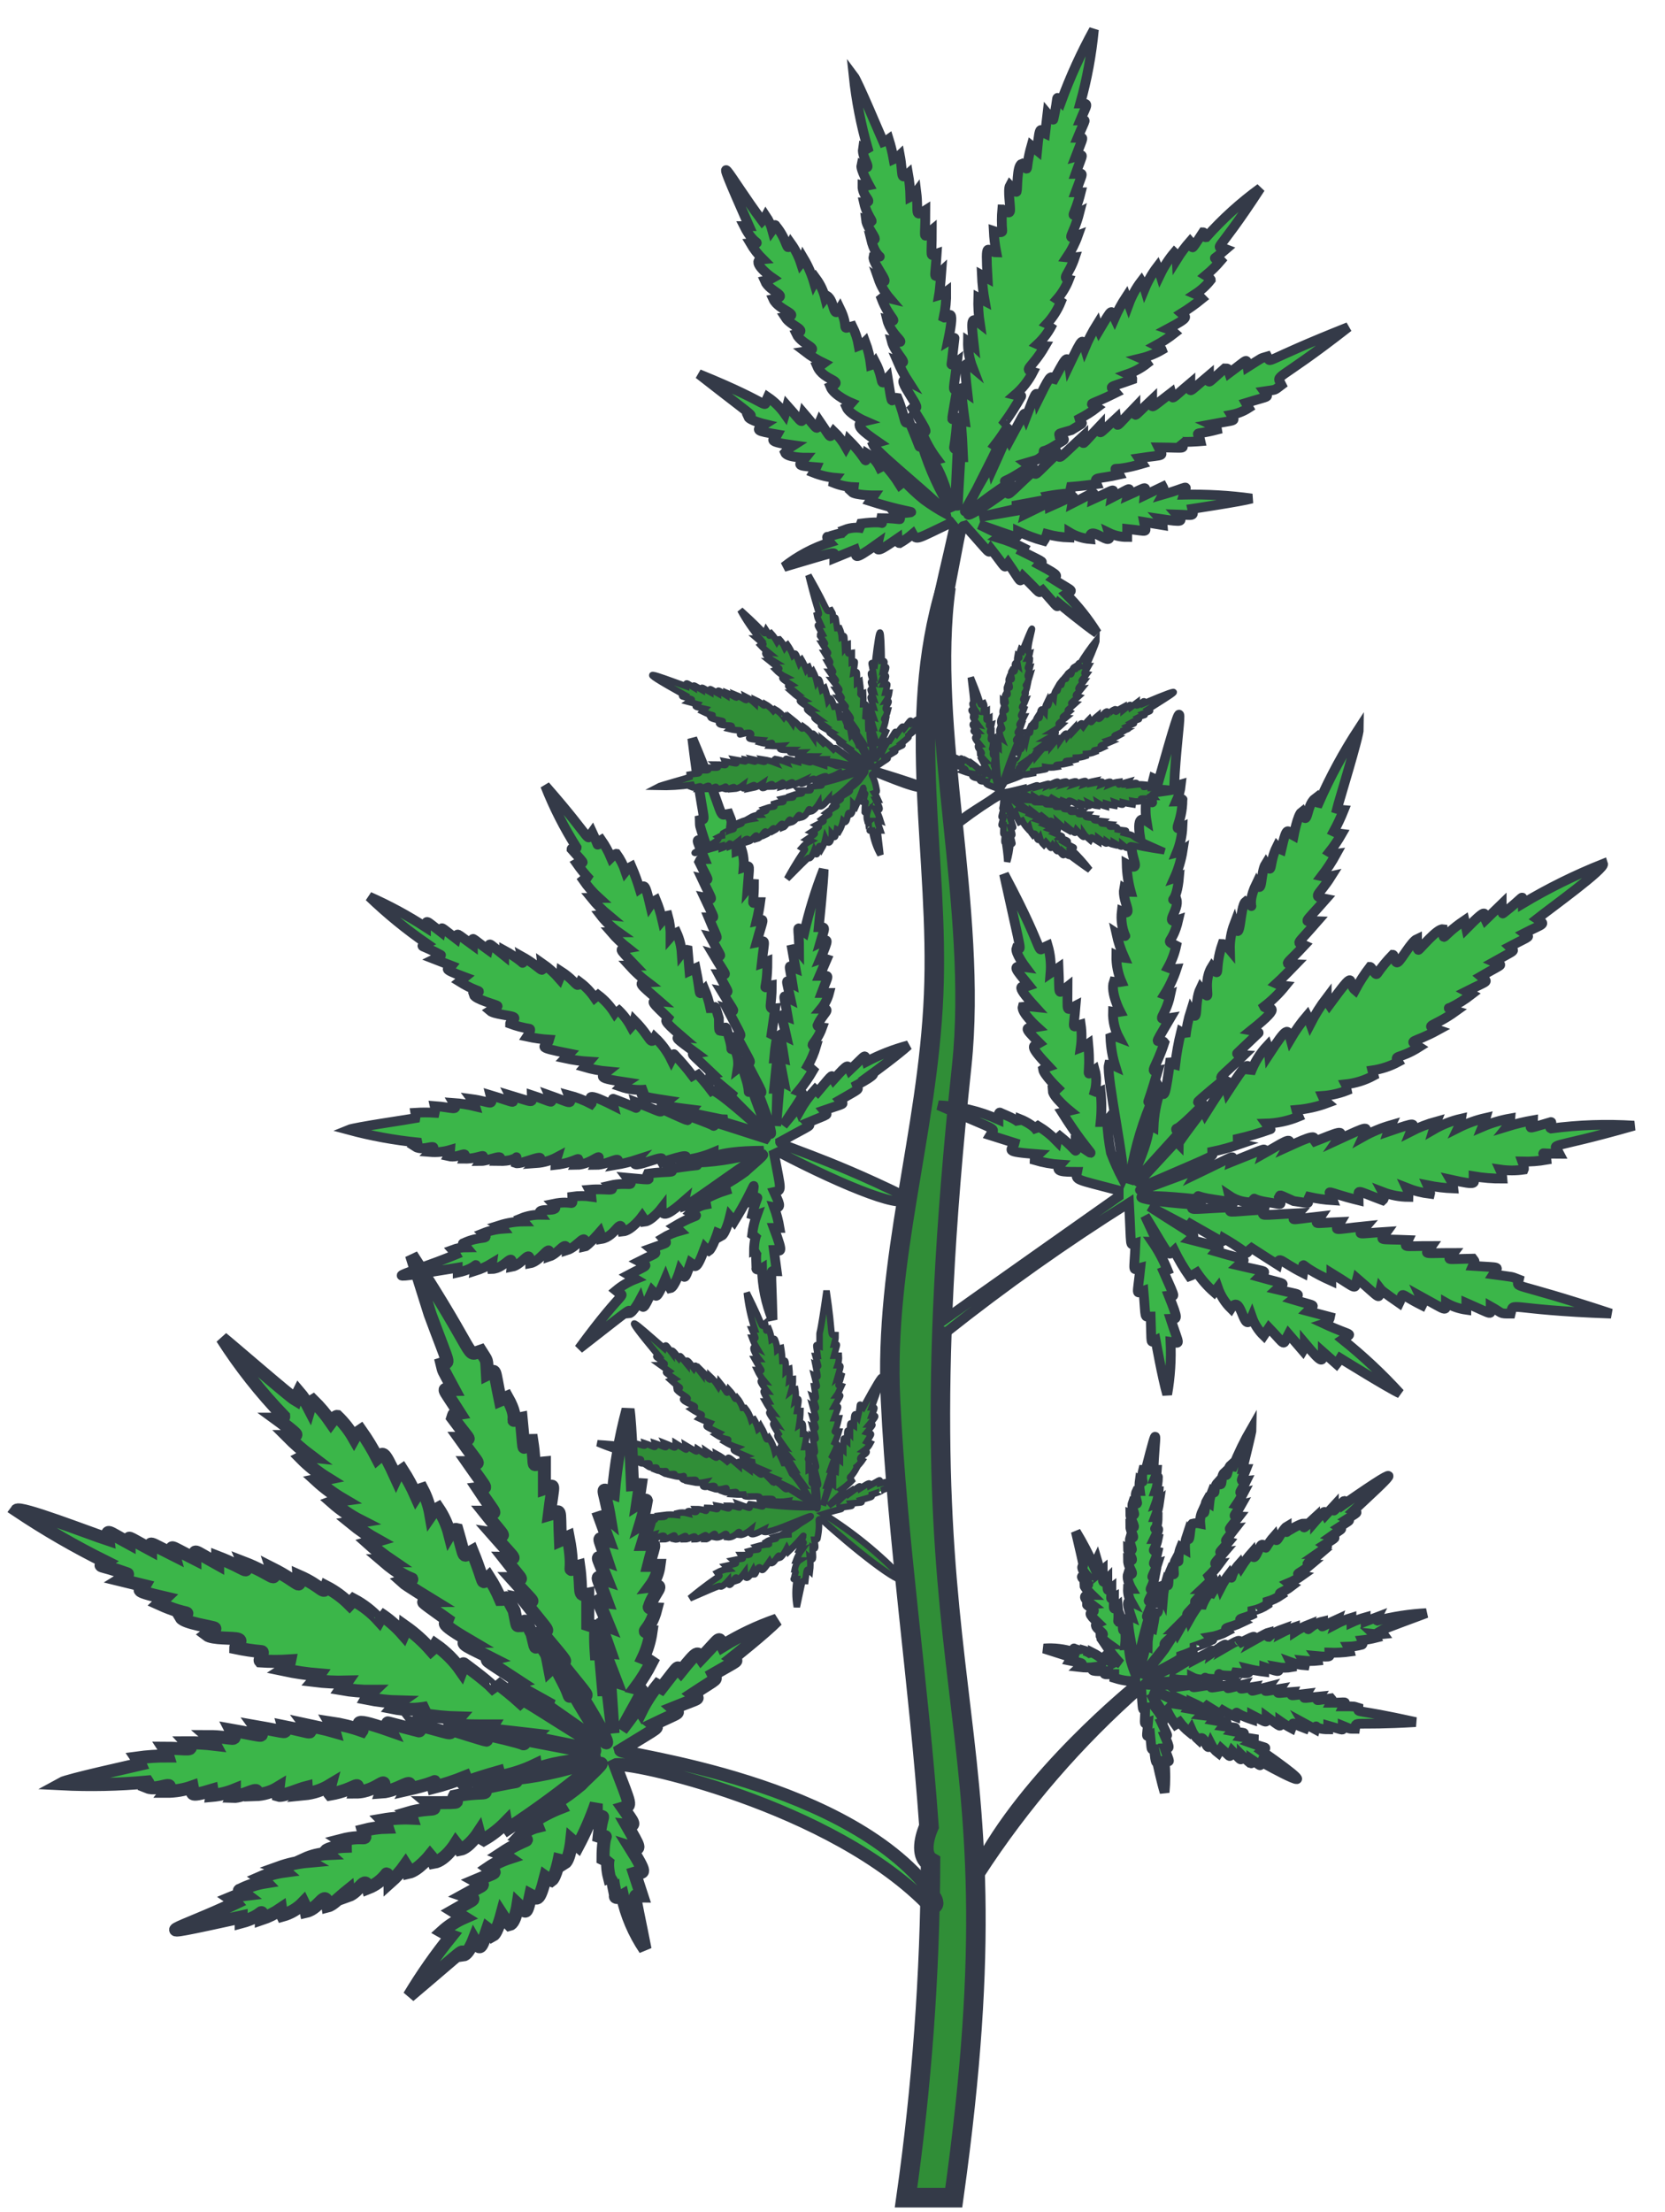
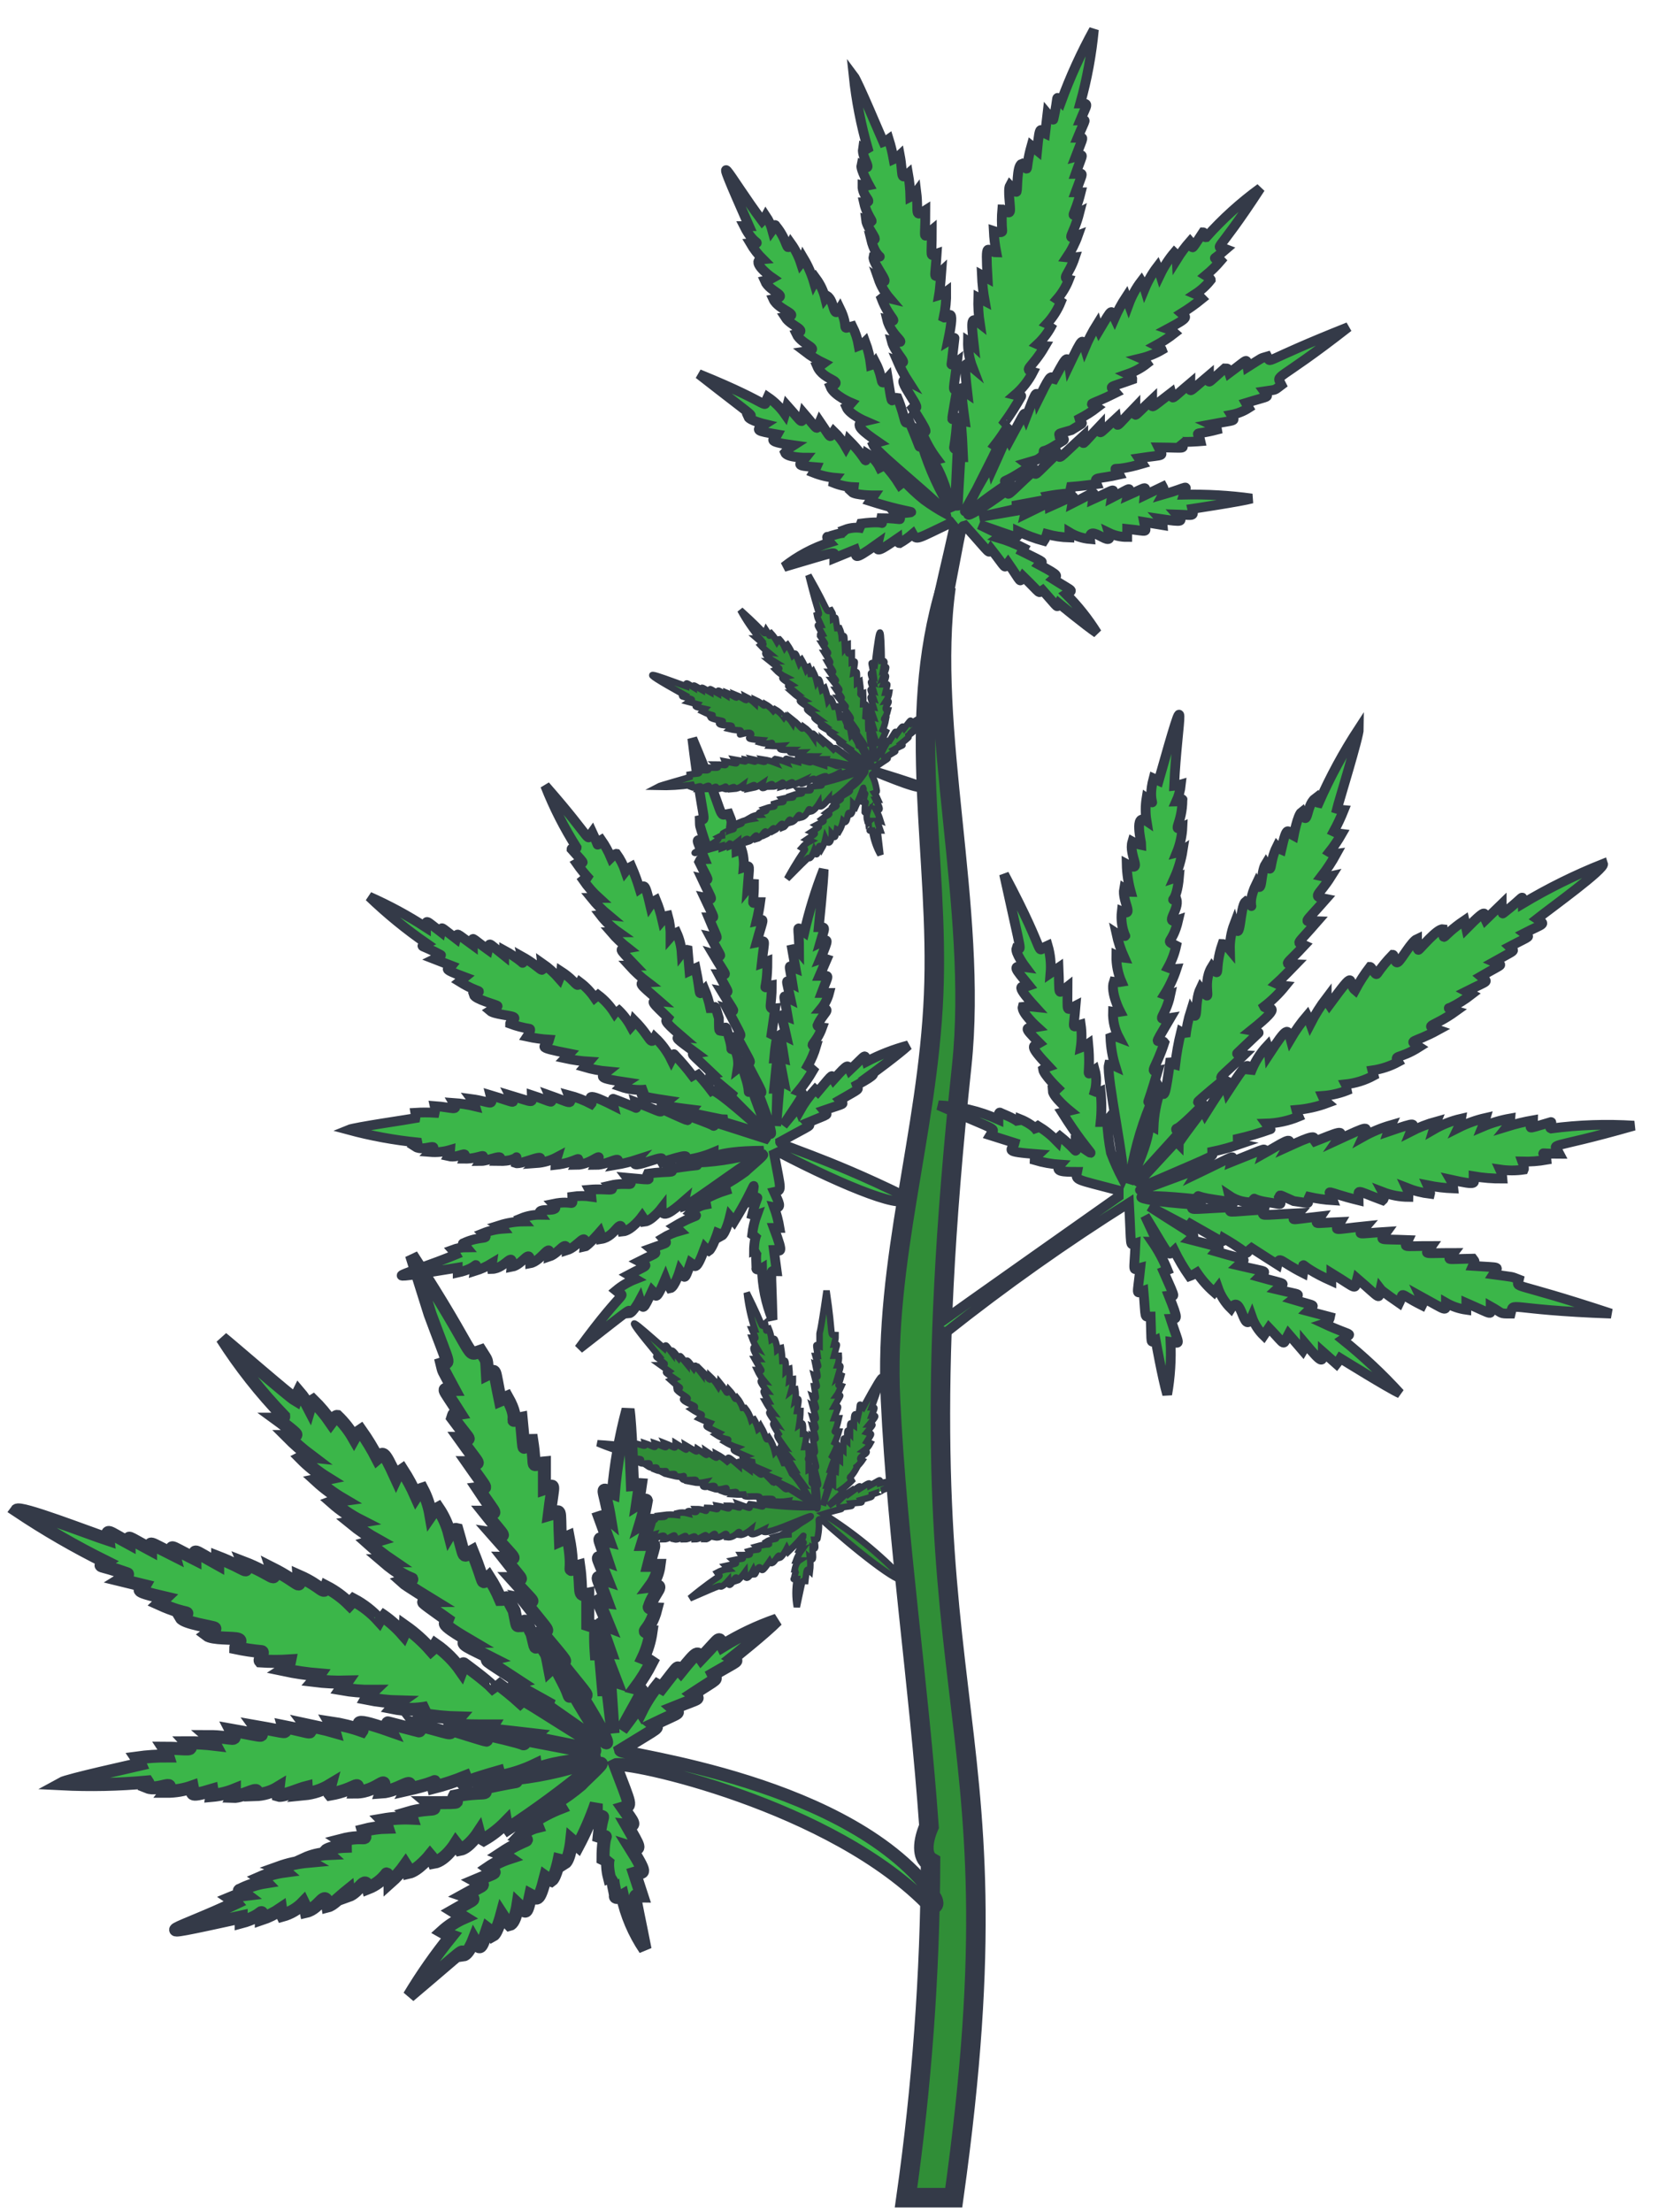
<svg xmlns="http://www.w3.org/2000/svg" width="128px" height="170px" viewBox="0 0 128 170" version="1.1">
  <title>step-2-plant</title>
  <g id="Page-1" stroke="none" stroke-width="1" fill="none" fill-rule="evenodd">
    <g id="illustration-step-3" transform="translate(-885, -734)" fill-rule="nonzero" stroke="#343A48">
      <g id="step-2-plant" transform="translate(886, 736)">
        <path d="M70.536,141.091 C70.498,149.722 69.868,158.34 68.651,166.885 L72.321,166.885 C77.917,126.925 67.46,131.171 72.937,79.881 C74.206,67.857 70.218,53.909 71.726,43.115 C68.552,53.571 71.23,63.75 70.774,74.464 C70.317,85.179 66.944,94.802 67.46,105.595 C67.976,116.389 69.643,127.421 70.417,138.353 C69.921,139.504 69.821,140.675 70.536,141.091 Z" id="Path" stroke-width="1.5" fill="#308E37" />
        <path d="M75.159,33.73 C75.227,33.825 75.274,33.933 75.298,34.048 C76.647,31.071 76.349,31.448 76.587,31.885 C77.976,29.345 77.698,29.643 77.877,30.079 C78.571,28.294 78.69,27.817 78.829,28.671 C79.524,27.262 79.921,26.468 79.901,27.381 C80.893,25.595 81.052,25.139 81.19,26.071 C82.302,23.73 82.202,24.087 82.401,24.742 C82.662,24.116 82.974,23.512 83.333,22.937 C83.375,23.092 83.428,23.245 83.492,23.393 C84.603,21.528 84.385,21.845 84.683,22.46 C84.932,21.887 85.231,21.336 85.575,20.813 L85.774,21.369 C86.008,20.735 86.335,20.14 86.746,19.603 C86.856,19.783 86.943,19.977 87.004,20.179 C87.254,19.577 87.58,19.01 87.976,18.492 C88.095,18.77 88.194,19.087 88.194,19.087 C88.485,18.481 88.852,17.914 89.286,17.401 C89.444,17.54 89.464,17.937 89.464,17.937 C89.769,17.446 90.115,16.981 90.496,16.548 C90.833,16.925 90.317,17.639 91.488,15.853 C91.627,15.853 91.488,16.27 91.726,16.23 C92.976,14.828 94.373,13.564 95.893,12.46 C92.381,17.857 92.361,16.786 93.254,17.143 C91.905,18.313 92.44,17.56 92.857,18.016 C92.502,18.433 92.11,18.819 91.687,19.167 C92.083,19.405 92.083,19.504 92.083,19.504 C91.75,19.931 91.348,20.3 90.893,20.595 C91.088,20.676 91.264,20.798 91.409,20.952 C90.905,21.364 90.375,21.741 89.821,22.083 C90.159,22.381 90.556,22.321 88.77,23.274 C88.969,23.341 89.151,23.449 89.306,23.591 C88.851,23.949 88.366,24.268 87.857,24.544 C88.294,24.762 88.333,24.881 88.333,24.881 C87.826,25.178 87.278,25.399 86.706,25.536 C86.9,25.62 87.065,25.758 87.183,25.933 C86.735,26.285 86.232,26.559 85.694,26.746 C86.071,26.925 86.052,27.163 86.052,27.163 C84.067,27.877 84.325,27.599 84.802,28.175 C82.579,29.286 82.698,28.869 83.353,29.306 C82.924,29.637 82.466,29.929 81.984,30.179 C82.123,30.714 82.56,30.298 81.369,31.052 C80.238,31.389 80.417,31.27 80.456,31.528 C80.933,31.865 81.012,31.667 80.04,32.282 C79.067,32.897 79.067,32.5 79.425,32.817 C78.611,33.433 78.968,33.254 77.837,33.591 C78.274,33.929 78.393,33.71 77.222,34.444 C76.052,35.179 76.091,34.841 76.528,35.139 C72.282,37.996 72.56,38.512 76.369,35.714 C76.587,36.111 76.23,36.25 78.512,34.147 C78.671,34.563 78.294,34.762 80.298,32.837 C80.536,33.294 80.198,33.413 82.282,31.508 C82.282,32.302 81.984,32.381 83.571,30.714 C83.571,31.429 83.313,31.528 84.821,30.139 C84.94,30.893 84.623,30.992 86.29,29.266 C86.29,30.119 85.952,30.218 87.579,28.69 C87.579,29.444 87.282,29.524 89.048,28.175 C89.206,28.73 88.889,28.81 90.516,27.44 C90.516,28.214 90.198,28.313 91.944,26.845 C91.944,27.52 91.667,27.619 93.155,26.31 C93.452,26.31 93.373,26.31 93.492,26.667 C95.079,25.496 94.782,25.516 94.901,26.21 C96.19,25.397 95.833,25.575 96.429,25.397 C96.746,25.972 95.813,25.853 102.659,23.135 C96.944,27.599 97.083,26.687 97.52,27.579 C96.885,28.056 97.183,27.917 96.171,28.075 C96.528,28.591 96.766,28.353 94.782,28.968 L95,29.345 C94.589,29.609 94.131,29.791 93.651,29.881 C93.988,30.417 94.087,30.238 92.083,30.615 C92.56,30.833 92.579,31.012 92.579,31.012 C90.595,31.528 91.091,31.012 91.29,31.905 C91.29,31.905 89.881,32.024 89.722,31.905 C90.04,32.56 90.337,32.401 88.056,32.381 C88.413,33.135 88.671,32.897 86.548,33.214 L86.825,33.631 C84.187,34.405 84.643,33.631 85.06,34.464 C83.333,34.861 83.075,34.603 83.313,35.198 C83.313,35.198 81.925,35.377 81.329,35.417 C81.151,36.19 81.845,35.714 79.484,36.131 C79.603,36.448 79.94,36.29 77.143,36.825 C77.143,37.183 77.579,36.984 74.286,37.738 C78.591,37.024 77.917,37.004 77.798,37.52 C80.02,36.448 79.643,36.508 79.683,36.944 C81.885,35.972 81.548,35.933 81.429,36.687 C83.413,35.694 83.095,35.675 83.016,36.369 C85,35.476 84.583,35.476 84.464,36.25 C86.131,35.397 85.853,35.397 85.694,36.071 C87.361,35.337 87.044,35.317 86.984,36.071 L88.393,35.397 C88.499,35.588 88.499,35.821 88.393,36.012 C90.496,35.417 90.258,35.159 90,36.012 C91.751,35.972 93.503,36.071 95.238,36.31 C94.484,36.528 90.655,37.103 90.655,37.103 C90.794,37.718 90.774,37.579 89.464,37.54 C89.94,38.075 90.06,38.155 88.194,37.877 C88.313,38.008 88.383,38.176 88.393,38.353 L86.944,38.115 C87.103,39.008 87.401,38.829 85.655,38.651 L85.655,39.266 C85.167,39.27 84.685,39.161 84.246,38.948 C84.663,40.357 82.659,38.095 82.798,39.425 C82.236,39.378 81.692,39.201 81.21,38.909 L81.21,39.306 C80.627,39.289 80.047,39.202 79.484,39.048 C79.43,39.23 79.35,39.404 79.246,39.563 C78.564,39.379 77.9,39.133 77.262,38.829 C77.262,39.484 77.401,39.365 74.286,38.313 C76.27,39.306 76.091,39.067 75.734,39.325 C76.419,39.526 77.084,39.792 77.718,40.119 C77.718,40.119 77.579,40.377 77.579,40.377 C79.563,41.369 79.127,41.091 78.869,41.389 C80.575,42.302 80.258,42.222 79.96,42.5 C81.647,43.571 81.508,43.294 80.952,43.651 C81.859,44.554 82.658,45.56 83.333,46.647 C82.421,46.032 80.397,44.365 80.397,44.365 C80.218,44.702 80.496,44.861 79.147,43.353 C78.77,43.591 79.147,43.75 77.639,42.282 C77.341,42.758 77.639,42.917 76.488,41.25 C76.151,41.687 76.488,41.845 75.179,40.179 C74.96,40.536 75.317,40.754 73.194,38.393 C72.857,38.512 73.095,37.738 71.687,45.02 C70.456,45.853 71.052,44.405 72.361,38.492 L72.103,38.175 C69.464,39.425 69.464,39.563 69.167,39.028 C68.852,39.296 68.513,39.536 68.155,39.742 C68.016,39.742 67.996,39.385 67.996,39.385 C66.647,40.317 66.29,40.536 66.468,39.782 C64.385,41.27 64.901,40.694 64.742,40.238 L63.135,40.893 C63.135,40.317 63.69,40.278 59.266,41.567 C60.32,40.732 61.516,40.093 62.798,39.683 C62.639,39.504 62.52,39.226 62.619,39.246 C62.718,39.266 63.889,38.79 64.147,39.008 L63.948,38.71 C64.411,38.536 64.915,38.501 65.397,38.611 C65.099,38.413 65.179,38.234 65.179,38.234 C67.54,37.937 66.587,38.552 66.746,37.817 C68.452,37.817 68.393,38.135 67.877,37.52 C69.861,37.202 69.425,37.639 65.893,36.508 L66.19,36.071 C66.19,36.071 64.742,36.071 64.464,35.794 C64.566,35.701 64.63,35.574 64.643,35.437 C64.105,35.414 63.575,35.3 63.075,35.099 C63.096,34.962 63.151,34.833 63.234,34.722 C62.656,34.673 62.087,34.539 61.548,34.325 C61.632,34.193 61.705,34.053 61.766,33.909 C59.96,33.77 60.516,33.71 60.933,33.175 C60.933,33.175 59.504,33.175 59.345,32.778 C59.536,32.563 59.757,32.376 60,32.222 C57.679,31.905 58.571,31.766 58.77,31.389 C57.163,31.111 57.004,31.091 57.798,30.595 C57.798,30.595 56.627,30.317 56.508,30.02 C56.865,29.841 57.361,30.377 52.718,26.746 C58.889,29.246 57.54,29.504 58.016,28.512 C58.534,28.865 58.985,29.308 59.345,29.821 C59.464,29.425 59.524,29.187 59.524,29.187 C60.833,30.655 60.595,30.635 60.794,29.762 C62.004,31.171 61.726,31.091 62.024,30.397 C62.976,31.786 62.738,31.687 63.095,31.151 C63.472,31.511 63.793,31.926 64.048,32.381 C64.146,32.214 64.22,32.034 64.266,31.845 C65.853,33.433 65.456,33.829 65.655,32.857 C66.083,33.118 66.427,33.497 66.647,33.948 C66.774,33.888 66.873,33.782 66.925,33.651 C67.397,34.141 67.816,34.679 68.175,35.258 C68.433,35.06 68.433,34.901 68.433,34.901 C68.928,35.444 69.466,35.949 70.04,36.409 C70.577,36.803 71.141,37.161 71.726,37.48 C71.587,36.885 66.429,32.857 66.131,32.183 C66.25,32.092 66.384,32.025 66.528,31.984 C65.317,31.151 64.544,30.575 65.496,30.357 C65.496,30.357 64.306,29.841 64.067,29.286 C64.218,29.205 64.353,29.098 64.464,28.968 C64.464,28.968 63.115,28.413 62.837,27.718 C64.028,27.222 62.321,27.302 61.825,26.151 C62.013,26.11 62.189,26.029 62.341,25.913 C61.829,25.666 61.344,25.367 60.893,25.02 C62.282,24.821 60.635,24.544 60.218,23.651 C61.151,23.353 59.821,23.095 59.365,22.381 C60.694,22.202 58.849,21.865 58.452,20.992 C59.782,20.734 58.175,20.476 57.798,19.583 C58.006,19.543 58.207,19.469 58.393,19.365 C57.897,19.028 56.706,17.996 57.639,17.917 C57.269,17.55 56.949,17.136 56.687,16.687 C57.679,16.587 57.024,17.004 56.21,15.377 L56.587,15.377 C53.413,8.175 54.94,11.409 57.599,14.98 C57.709,14.869 57.803,14.742 57.877,14.603 C58.102,14.937 58.27,15.306 58.373,15.694 C58.532,15.476 58.591,15.198 58.611,15.317 C59.663,16.567 59.405,17.5 59.802,16.706 C60.137,17.173 60.398,17.688 60.575,18.234 C60.663,18.121 60.73,17.993 60.774,17.857 C61.123,18.442 61.396,19.069 61.587,19.722 L61.746,19.425 C62.072,19.871 62.308,20.376 62.44,20.913 L62.579,20.734 C63.194,21.111 63.016,22.619 63.571,21.706 C64.345,23.294 63.571,23.333 64.524,23.075 C64.764,23.55 64.931,24.059 65.02,24.583 C65.206,24.515 65.376,24.406 65.516,24.266 C65.734,24.848 65.88,25.454 65.952,26.071 C66.088,26.031 66.206,25.947 66.29,25.833 C67.044,27.282 66.548,27.817 67.242,27.044 C67.679,29.742 67.44,28.452 67.996,28.571 C68.69,30.258 68.472,30.794 68.869,30.317 C70.079,33.175 69.444,32.083 69.921,32.302 C70.46,34.054 71.227,35.729 72.202,37.282 C71.131,32.857 70.218,33.532 71.052,33.313 C70.54,32.634 70.126,31.886 69.821,31.091 C70.278,31.27 70.496,31.429 68.988,29.107 C70.615,30.258 67.361,26.567 68.829,27.321 C68.508,26.823 68.23,26.299 67.996,25.754 C69.107,26.171 67.798,25.218 67.54,24.187 C69.107,24.544 67.54,23.968 67.202,22.56 C68.234,22.817 67.381,22.56 66.766,20.933 C66.905,20.813 67.401,20.933 67.401,20.933 C67.017,20.482 66.72,19.964 66.528,19.405 C67.857,20.298 66.032,18.254 66.151,17.738 C67.222,17.579 66.409,18.254 65.952,16.349 C66.786,16.687 65.655,15.615 65.575,14.901 C66.508,15.238 65.714,14.901 65.417,13.552 C66.27,13.552 65.278,13.194 65.298,12.242 C65.468,12.279 65.643,12.279 65.813,12.242 C65.813,12.242 65.139,11.032 65.218,10.694 C66.29,11.29 65.218,10.159 65.337,9.425 C65.451,9.501 65.6,9.501 65.714,9.425 C65.187,7.595 64.821,5.723 64.623,3.829 C64.94,4.246 66.726,8.512 66.905,8.909 C67.053,8.856 67.193,8.782 67.321,8.69 C67.48,9.198 67.605,9.715 67.698,10.238 C67.874,10.161 68.035,10.053 68.175,9.921 C68.452,11.389 68.175,11.905 68.81,11.349 C68.914,11.939 68.974,12.536 68.988,13.135 C69.169,13.048 69.325,12.919 69.444,12.758 C69.643,14.345 69.246,14.742 70.139,14.167 C70.139,16.627 69.901,16.27 70.635,15.675 C70.635,17.976 70.456,17.659 71.012,17.48 C70.893,19.464 70.694,19.464 71.369,18.849 C71.369,18.849 71.27,20.238 71.19,20.694 C71.391,20.636 71.579,20.542 71.746,20.417 C71.755,21.083 71.688,21.749 71.548,22.401 C71.806,22.54 72.52,21.131 71.885,24.206 C71.885,24.206 72.401,23.889 72.381,23.988 C72.361,24.087 72.183,25.794 72.143,25.972 C72.103,26.151 72.579,25.794 72.579,25.794 C72.321,28.016 72.183,28.016 72.579,27.917 C72.579,27.917 72.183,30.119 72.202,30.198 C72.222,30.278 72.579,30 72.579,30.099 C72.547,30.871 72.468,31.639 72.341,32.401 C72.341,32.56 72.619,32.54 72.619,32.54 L72.421,36.825 C72.421,36.825 72.659,36.925 72.639,36.825 C72.619,36.726 72.837,33.313 72.837,33.135 L73.056,33.135 C73.056,32.976 72.897,30.536 72.877,30.377 C72.975,30.358 73.076,30.358 73.175,30.377 C72.857,28.036 72.857,27.877 73.373,28.234 C73.075,25.655 73.155,25.734 73.77,26.25 C73.52,25.598 73.398,24.904 73.413,24.206 C73.576,24.31 73.729,24.43 73.869,24.563 C73.631,22.46 73.671,22.341 74.325,22.857 C74.225,22.201 74.185,21.537 74.206,20.873 L74.702,21.131 C74.585,20.475 74.512,19.812 74.484,19.147 L74.921,19.385 C74.742,16.21 74.921,17.401 75.595,17.401 C75.49,16.857 75.423,16.307 75.397,15.754 C75.397,15.754 76.052,15.972 76.052,15.754 C76.002,15.2 76.002,14.642 76.052,14.087 C76.171,14.087 76.587,14.524 76.647,14.226 C76.706,13.929 76.448,12.599 76.647,12.242 C76.845,12.44 77.103,12.857 77.163,12.718 C77.222,12.579 77.163,10.734 77.54,10.595 C78.214,11.25 77.738,11.171 78.294,9.206 L78.73,9.563 C78.948,7.242 79.028,8.135 79.345,8.274 L79.524,6.746 C79.524,6.746 79.96,7.282 79.98,7.183 C80.417,5.298 80.099,5.298 80.575,5.813 C81.272,3.907 82.115,2.056 83.095,0.278 C82.915,2.197 82.564,4.096 82.044,5.952 C82.758,5.952 82.579,5.952 82.044,7.262 C82.54,7.262 82.52,6.944 81.845,8.591 C82.361,8.591 82.341,8.333 81.687,10.06 C82.361,9.881 82.302,9.623 81.687,11.369 C82.321,11.369 82.321,11.032 81.687,12.778 L82.083,12.778 C81.627,14.623 81.151,14.762 81.984,14.325 C81.508,16.19 80.873,16.468 81.865,16.091 C81.654,16.688 81.367,17.254 81.012,17.778 C81.216,17.801 81.423,17.801 81.627,17.778 C81.171,19.147 80.595,19.345 81.171,19.484 C80.956,20.036 80.647,20.546 80.258,20.992 L80.556,21.19 C80.304,21.813 79.941,22.385 79.484,22.877 C79.802,23.016 79.921,22.877 79.921,22.877 C79.633,23.474 79.236,24.013 78.75,24.464 C78.931,24.546 79.127,24.593 79.325,24.603 C78.333,26.31 77.639,26.369 78.413,26.587 C78.069,27.261 77.597,27.86 77.024,28.353 C77.5,28.472 77.54,28.353 77.5,28.472 C77.115,29.157 76.691,29.82 76.23,30.456 C76.448,30.694 76.567,30.615 76.567,30.615 C76.233,31.181 75.862,31.724 75.456,32.242 C75.774,32.46 75.992,31.766 73.611,36.548 C72.917,37.817 72.758,37.877 75.159,33.73 Z" id="Path" stroke-width="0.75" fill="#3BB649" />
        <path d="M91.071,87.857 C91.065,87.991 91.024,88.121 90.952,88.234 C94.306,86.627 93.77,86.746 93.651,87.302 C96.706,86.091 96.25,86.171 96.091,86.687 C97.52,85.893 98.552,85.119 97.956,86.151 C98.75,85.794 100.655,84.841 99.821,85.813 C101.925,85 102.46,84.683 101.806,85.615 C104.345,84.444 104.187,84.504 103.79,85.357 C104.467,84.978 105.186,84.679 105.933,84.464 C105.754,84.841 105.714,84.96 105.714,84.96 C108.095,84.147 107.698,84.306 107.44,84.96 C108.073,84.634 108.738,84.374 109.425,84.187 C109.342,84.388 109.269,84.593 109.206,84.802 C109.868,84.418 110.584,84.137 111.329,83.968 C111.291,84.209 111.218,84.443 111.111,84.663 C111.779,84.326 112.485,84.073 113.214,83.909 C113.115,84.246 112.976,84.583 112.976,84.583 C113.663,84.289 114.383,84.076 115.119,83.948 C115.106,84.173 115.023,84.389 114.881,84.563 C115.531,84.362 116.194,84.203 116.865,84.087 C116.865,84.683 115.893,84.921 118.234,84.226 C118.373,84.226 118.016,84.643 118.234,84.722 C120.351,84.439 122.491,84.366 124.623,84.504 C117.679,86.488 118.393,85.694 118.889,86.667 C116.905,86.667 117.857,86.429 117.897,87.123 C117.281,87.232 116.657,87.279 116.032,87.262 C116.21,87.758 116.151,87.877 116.151,87.877 C115.546,87.967 114.93,87.967 114.325,87.877 C114.427,88.096 114.487,88.331 114.504,88.571 C113.759,88.576 113.016,88.517 112.282,88.393 C112.282,88.909 112.758,89.147 110.516,88.651 C110.637,88.857 110.712,89.087 110.734,89.325 C110.067,89.3 109.404,89.22 108.75,89.087 C108.988,89.603 108.948,89.742 108.948,89.742 C108.329,89.669 107.722,89.516 107.143,89.286 C107.247,89.502 107.294,89.741 107.282,89.98 C106.603,89.975 105.931,89.848 105.298,89.603 C105.536,90.04 105.298,90.238 105.298,90.238 C103.095,89.425 103.452,89.325 103.452,90.238 C100.694,89.563 101.111,89.286 101.468,90.238 C100.854,90.201 100.243,90.115 99.643,89.98 C99.365,90.556 100.06,90.516 98.452,90.298 C97.222,89.762 97.46,89.782 97.321,90.02 C97.48,90.675 97.718,90.575 96.409,90.377 C95.099,90.179 95.397,89.861 95.476,90.377 C94.777,90.451 94.074,90.275 93.492,89.881 C93.631,90.496 93.889,90.397 92.321,90.179 C90.754,89.96 91.032,89.683 91.21,90.179 C85.437,89.544 85.258,90.179 90.655,90.556 C90.655,91.052 90.119,90.933 93.69,90.774 C93.512,91.25 93.036,91.151 96.19,90.952 C96.071,91.508 95.536,91.389 98.849,91.23 C98.294,91.865 97.877,91.766 100.556,91.468 C100.099,92.163 99.742,92.004 102.063,91.905 C101.627,92.659 101.29,92.5 104.048,92.222 C103.413,92.976 103.056,92.817 105.615,92.659 C105.099,93.393 104.821,93.194 107.262,93.294 C106.984,93.909 106.647,93.75 109.067,93.75 C108.571,94.464 108.155,94.286 110.754,94.286 C110.298,94.901 109.96,94.762 112.222,94.722 C112.421,95 112.401,94.861 112.222,95.278 C114.504,95.437 114.206,95.278 113.79,95.933 C115.516,96.171 115.099,96.071 115.774,96.329 C115.615,97.083 114.921,96.329 122.857,98.948 C114.623,98.651 115.397,97.956 115.139,98.948 C114.226,98.948 114.583,98.948 113.591,98.393 C113.591,99.107 113.909,99.087 111.726,98.135 L111.726,98.651 C111.174,98.573 110.642,98.392 110.159,98.115 C110.159,98.829 110.278,98.75 108.175,97.599 C108.433,98.135 108.333,98.313 108.333,98.313 C106.349,97.321 107.004,97.242 106.567,98.135 C106.567,98.135 105.238,97.222 105.119,97.063 C104.94,97.857 105.317,97.956 103.333,96.25 C103.095,97.163 103.492,97.143 101.349,95.833 L101.349,96.429 C98.472,95.139 99.365,94.782 99.187,95.833 C97.381,94.921 97.361,94.484 97.202,95.179 C97.202,95.179 95.853,94.325 95.218,93.909 C94.504,94.464 95.456,94.544 93.075,93.155 C92.956,93.532 93.333,93.631 90.516,92.044 C90.278,92.361 90.794,92.5 87.361,90.714 C91.27,93.254 90.952,92.817 90.476,93.254 C93.194,93.968 92.817,93.75 92.46,94.167 C95.099,94.94 94.821,94.663 94.187,95.238 C96.706,95.833 96.349,95.575 95.794,96.131 C98.135,96.786 97.778,96.508 97.143,97.083 C99.127,97.56 99.008,97.361 98.373,97.857 C100.357,98.452 100.079,98.194 99.524,98.75 L101.25,99.206 C101.204,99.449 101.029,99.647 100.794,99.722 C103.056,100.774 103.036,100.357 102.202,100.933 C103.783,102.197 105.263,103.584 106.627,105.079 C105.813,104.722 102.044,102.381 102.044,102.381 C101.955,102.533 101.856,102.679 101.746,102.817 L100.694,101.885 C100.694,102.718 100.694,102.857 99.325,101.23 C99.329,101.433 99.274,101.633 99.167,101.806 L98.056,100.516 C97.56,101.429 97.956,101.508 96.548,100.04 L96.151,100.635 C95.739,100.236 95.427,99.747 95.238,99.206 C94.583,100.774 94.464,97.222 93.631,98.552 C93.174,98.101 92.828,97.551 92.619,96.944 L92.341,97.302 C91.835,96.859 91.388,96.352 91.012,95.794 C90.83,95.906 90.637,95.999 90.437,96.071 C89.996,95.441 89.604,94.778 89.266,94.087 C88.75,94.563 89.028,94.702 87.024,91.429 C88.115,93.829 88.056,93.413 87.579,93.413 C88.049,94.094 88.442,94.827 88.75,95.595 C88.75,95.595 88.452,95.714 88.452,95.714 C89.504,98.095 89.266,97.5 88.849,97.56 C89.643,99.544 89.484,99.325 88.988,99.345 C89.702,101.548 89.782,101.21 88.988,101.111 C89.053,102.466 88.966,103.823 88.73,105.159 C88.373,103.948 87.837,100.972 87.837,100.972 C87.421,101.151 87.54,101.488 87.46,99.167 C86.944,99.167 87.103,99.484 86.905,97.183 C86.31,97.381 86.429,97.698 86.667,95.417 C86.032,95.575 86.19,95.933 86.29,93.532 C85.833,93.671 85.992,94.087 85.794,90.437 C80.939,93.483 76.256,96.795 71.766,100.357 C71.766,100.357 70.913,100.357 71.25,99.663 C71.885,99.187 85,89.94 85,89.94 L85,89.484 C81.647,88.591 81.667,88.73 81.806,88.056 C80.754,88.056 80.02,88.056 80.516,87.5 C79.843,87.456 79.178,87.336 78.532,87.143 C78.532,87.004 78.849,86.706 78.849,86.706 C75.933,86.488 76.865,86.409 77.004,85.833 L75.119,85.238 C75.496,84.603 75.992,85.06 71.151,82.937 C72.74,83.011 74.301,83.381 75.754,84.028 C75.754,83.75 75.754,83.413 75.913,83.512 C76.071,83.611 77.341,84.048 77.44,84.425 C77.431,84.286 77.431,84.147 77.44,84.008 C77.44,84.008 78.552,84.444 78.79,85.02 C78.671,84.603 78.79,84.524 78.79,84.524 C79.328,84.849 79.821,85.242 80.258,85.694 C80.287,85.548 80.364,85.416 80.476,85.317 C82.004,86.548 81.687,86.806 81.687,85.873 C83.671,87.044 82.956,87.143 80.655,83.492 L81.23,83.353 C81.23,83.353 79.94,82.302 79.921,81.806 C80.076,81.816 80.228,81.758 80.337,81.647 C80.337,81.647 79.246,80.595 79.187,80.179 C79.322,80.087 79.468,80.013 79.623,79.96 C77.956,78.194 78.472,78.413 78.909,78.155 C77.48,76.726 77.956,77.063 78.73,76.925 C78.73,76.925 77.5,75.813 77.619,75.377 C77.942,75.341 78.268,75.341 78.591,75.377 C76.786,73.393 77.679,73.909 78.115,73.75 C77.004,72.381 76.726,72.163 77.837,72.321 C77.837,72.321 77.004,71.21 77.143,70.853 C77.54,70.853 77.639,71.825 76.19,65.179 C79.802,71.964 78.433,71.131 79.544,70.655 C79.746,71.343 79.82,72.063 79.762,72.778 L80.377,72.361 C80.476,74.603 80.258,74.444 81.071,73.81 C81.071,75.933 80.933,75.655 81.687,75.278 C81.528,77.262 81.369,76.925 82.083,76.726 C82.168,77.318 82.168,77.92 82.083,78.512 C82.287,78.437 82.48,78.337 82.659,78.214 C82.897,80.774 82.341,80.754 83.155,80.198 C83.309,80.75 83.309,81.333 83.155,81.885 C83.3,81.95 83.466,81.95 83.611,81.885 C83.693,82.663 83.693,83.448 83.611,84.226 C83.988,84.226 84.107,84.087 84.107,84.087 C84.146,84.927 84.245,85.762 84.405,86.587 C84.667,87.28 84.972,87.956 85.317,88.611 C85.615,87.996 84.028,80.675 84.246,79.821 C84.418,79.827 84.586,79.868 84.742,79.94 C84.522,79.226 84.395,78.485 84.365,77.738 C84.576,77.657 84.809,77.657 85.02,77.738 C84.698,77.128 84.54,76.444 84.563,75.754 C84.747,75.785 84.935,75.785 85.119,75.754 C85.119,75.754 84.345,74.266 84.623,73.452 C84.82,73.486 85.021,73.486 85.218,73.452 C84.942,72.814 84.807,72.124 84.821,71.429 C85.014,71.524 85.222,71.585 85.437,71.607 C85.167,71.002 84.96,70.37 84.821,69.722 C85.119,69.921 85.615,69.98 85.496,69.901 C85.253,69.311 85.164,68.669 85.238,68.036 C86.25,68.472 85.238,67.262 85.417,66.29 C85.794,66.548 85.933,66.548 85.933,66.548 C85.738,65.849 85.632,65.129 85.615,64.405 C86.964,65.139 85.734,63.75 86.052,62.679 C86.268,62.801 86.502,62.888 86.746,62.937 C86.746,62.738 86.151,60.417 87.143,61.091 C87.048,60.506 87.048,59.91 87.143,59.325 C88.075,59.96 87.143,59.821 87.679,57.817 L88.075,57.996 C90.536,49.325 89.484,53.333 89.266,58.393 C89.441,58.379 89.614,58.346 89.782,58.294 C89.734,58.747 89.614,59.189 89.425,59.603 C89.722,59.603 89.96,59.345 89.901,59.444 C89.901,61.29 89.048,61.944 89.901,61.548 C89.87,62.229 89.722,62.9 89.464,63.532 C89.627,63.493 89.781,63.426 89.921,63.333 C89.806,64.073 89.592,64.793 89.286,65.476 L89.643,65.357 C89.464,67.52 88.829,67.103 89.444,67.103 C89.702,67.917 88.413,69.087 89.583,68.69 C89.127,70.675 88.452,70.179 89.425,70.675 C89.297,71.265 89.083,71.833 88.79,72.361 C88.997,72.445 89.221,72.479 89.444,72.46 C89.217,73.158 88.904,73.824 88.512,74.444 C88.658,74.503 88.822,74.503 88.968,74.444 C88.591,76.25 87.718,76.429 88.968,76.23 C87.381,78.929 88.115,77.599 88.512,78.115 C87.877,80.099 87.302,80.417 88.016,80.278 C87.024,83.69 87.242,82.262 87.44,82.877 C86.644,84.817 86.097,86.851 85.813,88.929 C88.095,84.306 86.885,84.226 87.679,84.623 C87.718,83.656 87.898,82.7 88.214,81.786 C88.532,82.381 88.571,82.321 88.988,79.345 C89.107,79.762 89.345,79.821 89.345,79.821 C89.443,78.966 89.595,78.118 89.802,77.282 C89.955,77.363 90.075,77.497 90.139,77.659 C90.211,76.985 90.351,76.32 90.556,75.675 C91.21,76.865 90.754,75.06 91.29,73.948 C92.401,75.417 91.29,73.71 92.163,72.302 C92.897,73.274 92.302,72.48 92.976,70.536 C93.175,70.536 93.552,70.992 93.552,70.992 C93.535,70.315 93.649,69.641 93.889,69.008 C94.405,70.794 94.286,67.659 94.762,67.282 C95.833,67.937 94.603,67.937 95.595,65.893 C96.091,66.845 95.873,65.06 96.31,64.365 C96.885,65.337 96.508,64.365 97.163,63.056 C97.255,63.16 97.371,63.241 97.5,63.294 C97.976,61.19 97.996,61.984 98.452,62.222 C98.452,62.222 98.75,60.635 99.067,60.397 C99.563,61.726 99.405,59.901 100.079,59.385 C100.101,59.543 100.221,59.67 100.377,59.702 C101.248,57.715 102.284,55.804 103.472,53.988 C103.472,54.603 101.905,59.663 101.786,60.159 C101.953,60.212 102.126,60.245 102.302,60.258 C102.077,60.822 101.819,61.372 101.528,61.905 C101.722,61.997 101.93,62.058 102.143,62.083 C101.862,62.576 101.543,63.047 101.19,63.492 C101.35,63.593 101.539,63.635 101.726,63.611 C101.395,64.215 101.017,64.792 100.595,65.337 C100.837,65.393 101.088,65.393 101.329,65.337 C100.357,66.885 99.802,66.865 100.933,67.083 C99.087,69.187 99.206,68.75 100.278,68.79 C98.552,70.774 98.69,70.357 99.286,70.635 C97.817,72.222 97.619,72.063 98.611,72.103 C98.611,72.103 97.5,73.254 97.123,73.591 C97.337,73.687 97.565,73.747 97.798,73.77 C97.32,74.362 96.774,74.895 96.171,75.357 C96.31,75.655 97.937,74.98 95.179,77.183 C95.179,77.183 95.853,77.302 95.754,77.381 L94.127,78.929 C93.968,79.048 94.623,79.087 94.623,79.087 C92.817,80.833 92.639,80.754 93.075,80.972 C93.075,80.972 91.091,82.599 91.091,82.679 C91.091,82.758 91.548,82.778 91.488,82.877 C91.429,82.976 89.782,84.623 89.504,84.702 C89.226,84.782 89.663,85.04 89.663,85.04 L86.369,88.671 C86.369,88.671 86.488,88.909 86.567,88.81 L89.425,85.714 L89.603,85.893 C89.603,85.734 91.349,83.492 91.429,83.333 C91.522,83.408 91.596,83.503 91.647,83.611 C93.056,81.369 93.194,81.19 93.373,81.905 C94.841,79.663 94.98,79.484 95.119,80.496 C95.405,79.7 95.851,78.971 96.429,78.353 C96.5,78.565 96.546,78.785 96.567,79.008 C97.956,76.885 97.996,77.024 98.214,77.837 C98.584,77.206 99.009,76.608 99.484,76.052 C99.643,76.389 99.742,76.667 99.742,76.667 C100.099,75.97 100.517,75.306 100.992,74.683 C100.992,74.921 101.19,75.218 101.19,75.218 C103.393,72.222 102.54,73.552 103.175,74.087 C103.508,73.461 103.893,72.864 104.325,72.302 C104.464,72.302 104.722,72.996 104.861,72.837 C105.222,72.315 105.627,71.823 106.071,71.369 C106.23,71.369 106.21,72.143 106.488,71.925 C106.766,71.706 107.5,70.357 107.937,70.159 C107.937,70.476 107.937,71.052 108.056,70.992 C108.175,70.933 109.484,69.345 109.921,69.405 C110.04,70.476 109.683,70.02 111.587,68.73 L111.726,69.365 C113.571,67.5 113.016,68.333 113.194,68.69 L114.444,67.48 C114.444,67.48 114.444,68.274 114.544,68.194 C116.31,66.845 116.012,66.647 116.052,67.44 C118.03,66.257 120.1,65.235 122.242,64.385 C122.381,64.782 118.274,67.738 117.163,68.611 C117.877,69.067 117.718,68.929 116.171,69.722 C116.627,70.06 116.806,69.821 115.04,70.754 C115.456,71.151 115.655,70.893 113.829,71.925 C114.544,72.242 114.742,71.925 112.837,73.036 C113.413,73.532 113.571,73.254 111.726,74.187 L112.143,74.405 C111.619,74.814 111.054,75.167 110.456,75.456 C110.119,75.456 110.933,75.694 110.933,75.694 C109.147,76.984 108.413,76.746 109.563,77.143 C107.579,78.234 107.202,77.857 108.115,78.452 C106.548,79.444 106.131,79.028 106.488,79.603 C105.87,79.937 105.199,80.158 104.504,80.258 L104.603,80.655 C103.933,81.019 103.199,81.248 102.44,81.329 C102.619,81.687 102.817,81.687 102.817,81.687 C102.134,81.99 101.401,82.172 100.655,82.222 C100.744,82.429 100.879,82.613 101.052,82.758 C100.28,83.047 99.472,83.228 98.651,83.294 C98.693,83.471 98.753,83.644 98.829,83.81 C98.036,84.139 97.188,84.32 96.329,84.345 C96.647,84.782 96.746,84.762 96.647,84.782 C95.829,85.077 94.994,85.322 94.147,85.516 C94.147,85.873 94.345,85.913 94.345,85.913 C93.638,86.158 92.916,86.357 92.183,86.508 C92.183,86.925 92.996,86.508 87.44,88.909 C86.369,89.663 85.456,89.921 91.071,87.857 Z" id="Path" stroke-width="0.75" fill="#3BB649" />
        <path d="M55.179,82.282 C55.282,82.253 55.392,82.253 55.496,82.282 C53.135,80.298 53.512,80.675 53.849,80.575 C51.964,78.77 52.083,79.028 52.54,78.948 C51.012,77.817 50.714,77.659 51.488,77.718 C50.516,76.885 49.722,76.19 50.575,76.429 C49.147,75.04 48.869,74.861 49.702,74.94 C48.056,73.512 48.036,73.532 48.79,73.492 C48.281,73.107 47.809,72.675 47.381,72.202 L47.837,72.202 C46.409,70.714 46.647,70.992 47.282,70.873 C46.812,70.507 46.38,70.095 45.992,69.643 L46.548,69.643 C46.021,69.272 45.552,68.824 45.159,68.313 C45.356,68.29 45.556,68.29 45.754,68.313 C45.281,67.921 44.849,67.482 44.464,67.004 L45.04,67.004 C44.584,66.59 44.178,66.123 43.829,65.615 C43.988,65.476 44.365,65.615 44.365,65.615 C43.991,65.217 43.646,64.793 43.333,64.345 C43.75,64.107 44.286,64.762 42.937,63.254 C42.937,63.115 43.333,63.254 43.333,63.135 C42.374,61.63 41.563,60.035 40.913,58.373 C44.881,62.897 43.988,62.679 44.524,61.944 C45.238,63.472 44.722,62.817 45.218,62.54 C45.517,62.968 45.77,63.427 45.972,63.909 C46.29,63.591 46.389,63.611 46.389,63.611 C46.687,64.024 46.921,64.478 47.083,64.96 C47.206,64.803 47.362,64.674 47.54,64.583 C47.785,65.146 47.997,65.722 48.175,66.31 C48.532,66.071 48.552,65.694 48.988,67.56 C49.098,67.393 49.248,67.256 49.425,67.163 C49.634,67.67 49.8,68.195 49.921,68.73 C50.218,68.373 50.337,68.353 50.337,68.353 C50.489,68.889 50.562,69.443 50.556,70 C50.681,69.856 50.837,69.74 51.012,69.663 C51.239,70.164 51.373,70.701 51.409,71.25 C51.647,70.933 51.865,70.992 51.865,70.992 L52.004,72.619 L52.48,72.401 C52.956,74.722 52.619,74.504 53.155,74.008 C53.354,74.481 53.507,74.973 53.611,75.476 C54.127,75.476 53.869,74.98 54.266,76.25 C54.266,77.381 54.266,77.183 54.484,77.222 C54.901,76.865 54.742,76.726 55.06,77.778 C55.377,78.829 55.06,78.73 55.397,78.472 C55.692,78.967 55.805,79.55 55.714,80.119 C56.131,79.802 55.952,79.643 56.349,80.893 C56.746,82.143 56.349,82.044 56.806,81.687 C58.393,86.31 58.929,86.171 57.282,81.984 C57.698,81.984 57.758,82.262 56.389,79.623 C56.806,79.623 56.865,79.94 55.635,77.639 C56.071,77.54 56.171,77.956 54.901,75.516 C55.595,75.734 55.595,76.012 54.464,74.147 C55.139,74.266 55.119,74.504 54.246,72.857 C54.96,72.857 54.96,73.234 53.81,71.29 C54.603,71.508 54.583,71.825 53.591,69.96 C54.306,70.099 54.286,70.456 53.472,68.492 C54.008,68.492 54.008,68.79 53.155,66.964 C53.869,67.103 53.869,67.46 52.956,65.496 C53.591,65.635 53.552,65.873 52.758,64.246 C52.897,63.988 52.758,64.048 53.175,64.028 C52.46,62.242 52.44,62.56 53.175,62.619 C52.738,61.25 52.817,61.587 52.798,61.012 C53.393,60.873 53.056,61.647 52.222,54.742 C54.94,61.171 54.107,60.694 55.02,60.536 C55.298,61.25 55.258,60.933 55.159,61.905 C55.694,61.706 55.536,61.429 55.615,63.413 L56.012,63.274 C56.155,63.722 56.209,64.194 56.171,64.663 C56.726,64.484 56.607,64.365 56.468,66.29 C56.786,65.893 56.964,65.913 56.964,65.913 C56.964,67.897 56.627,67.302 57.44,67.321 C57.374,67.815 57.281,68.305 57.163,68.79 C57.817,68.651 57.738,68.333 57.163,70.437 C57.937,70.298 57.778,69.98 57.56,72.024 L57.996,71.865 C57.996,74.484 57.46,73.849 58.333,73.71 C58.333,75.397 57.996,75.556 58.591,75.496 C58.591,75.496 58.413,76.806 58.313,77.48 C58.968,77.817 58.71,77.063 58.512,79.345 C58.829,79.345 58.77,78.948 58.512,81.667 C58.829,81.667 58.75,81.349 58.671,84.524 C59.028,80.556 58.849,81.012 59.286,81.23 C58.849,78.929 58.829,79.246 59.286,79.365 C58.929,77.083 58.829,77.381 59.464,77.679 C59.028,75.694 58.929,75.913 59.563,76.151 C59.226,74.167 59.107,74.484 59.782,74.802 C59.425,73.095 59.345,73.313 59.921,73.611 C59.663,71.964 59.544,72.183 60.159,72.421 L59.901,70.952 C60.099,70.905 60.306,70.975 60.437,71.131 C60.437,69.028 60.119,69.147 60.833,69.643 C61.209,68.001 61.706,66.389 62.321,64.821 C62.321,65.575 61.944,69.246 61.944,69.246 C62.54,69.246 62.401,69.246 62.063,70.437 C62.679,70.139 62.758,70.04 62.063,71.706 C62.224,71.65 62.399,71.65 62.56,71.706 L62.004,72.996 C62.837,72.996 62.738,72.758 62.163,74.306 L62.738,74.306 C62.624,74.749 62.414,75.162 62.123,75.516 C63.036,75.516 62.262,75.813 61.845,76.806 C61.845,76.925 62.202,76.964 62.202,76.964 C61.746,78.234 61.071,78.373 61.746,78.373 C61.59,78.913 61.37,79.432 61.091,79.921 C61.239,80.014 61.379,80.12 61.508,80.238 C61.177,80.811 60.799,81.355 60.377,81.865 C60.913,82.083 60.933,81.865 59.206,84.484 C60.595,82.817 60.317,82.996 60.476,83.373 C60.809,82.78 61.208,82.228 61.667,81.726 C61.667,81.726 61.865,81.905 61.865,81.905 C63.234,80.278 62.877,80.655 63.075,80.972 C64.306,79.603 64.147,79.881 64.325,80.238 C65.714,78.929 65.437,78.988 65.615,79.583 C66.636,79.048 67.715,78.629 68.829,78.333 C68.056,79.048 66.071,80.496 66.071,80.496 C66.071,80.496 66.548,80.496 64.861,81.389 C65,81.806 65.218,81.567 63.552,82.54 C63.889,82.917 64.087,82.718 62.321,83.333 C62.659,83.75 62.877,83.512 61.071,84.286 C61.329,84.583 61.607,84.286 58.968,85.754 C58.968,86.071 62.163,86.786 68.591,89.94 C69.028,91.21 64.028,89.246 58.849,86.528 L58.512,86.687 C59.048,89.563 59.147,89.464 58.512,89.603 C58.829,90.317 59.206,90.913 58.512,90.774 C58.7,91.289 58.839,91.82 58.929,92.361 C58.829,92.361 58.492,92.361 58.492,92.361 C59.345,94.643 58.948,94.028 58.492,94.048 L58.71,95.694 C58.135,95.694 58.294,95.079 58.393,99.425 C57.876,98.164 57.6,96.818 57.579,95.456 C57.381,95.575 57.103,95.615 57.143,95.456 C57.183,95.298 57.024,94.187 57.282,93.988 L56.964,94.107 C56.964,94.107 56.964,93.135 57.222,92.758 C56.964,92.976 56.825,92.877 56.825,92.877 C56.883,92.355 57.003,91.842 57.183,91.349 C57.067,91.389 56.941,91.389 56.825,91.349 C57.202,89.762 57.5,89.921 56.825,90.238 C56.984,88.373 57.302,88.849 55.437,91.865 L55.119,91.488 C55.119,91.488 54.802,92.817 54.444,92.996 C54.39,92.877 54.29,92.784 54.167,92.738 C54.167,92.738 53.77,93.948 53.492,94.127 C53.381,94.063 53.281,93.983 53.194,93.889 C52.46,95.873 52.421,95.258 52.103,95.04 C51.567,96.627 51.647,96.151 51.27,95.635 C51.27,95.635 50.873,96.944 50.516,97.004 C50.375,96.771 50.255,96.525 50.159,96.27 C49.325,98.254 49.444,97.48 49.147,97.183 C48.433,98.73 48.433,98.69 48.194,97.897 C48.194,97.897 47.659,98.909 47.361,98.929 C47.361,98.591 47.897,98.234 43.512,101.647 C47.222,96.567 47.143,97.857 46.349,97.183 C46.8,96.805 47.309,96.503 47.857,96.29 L47.321,95.972 C48.889,95.139 48.889,95.337 48.135,94.94 C49.702,94.147 49.563,94.405 49.008,93.948 C50.476,93.413 50.337,93.611 49.94,93.155 C50.354,92.901 50.802,92.708 51.27,92.579 C51.141,92.455 51.001,92.343 50.853,92.242 C52.718,91.131 52.837,91.607 52.083,91.19 C52.413,90.861 52.835,90.64 53.294,90.556 C53.274,90.421 53.203,90.3 53.095,90.218 C53.649,89.905 54.234,89.653 54.841,89.464 C54.805,89.321 54.712,89.199 54.583,89.127 C55.183,88.804 55.76,88.439 56.31,88.036 C56.627,87.718 57.758,86.806 57.679,86.726 C57.123,86.726 52.262,90.476 51.587,90.694 C51.556,90.564 51.556,90.428 51.587,90.298 C50.675,91.091 49.861,91.746 49.861,90.853 C49.861,90.853 49.107,91.825 48.552,91.885 C48.52,91.736 48.459,91.594 48.373,91.468 C48.373,91.468 47.56,92.579 46.865,92.639 C46.687,91.448 46.369,93.036 45.218,93.214 C45.217,93.031 45.184,92.85 45.119,92.679 C45.119,92.679 44.167,93.77 43.948,93.81 C44.107,92.48 43.472,93.81 42.56,94.087 C42.56,93.175 41.964,94.325 41.23,94.563 C41.389,93.294 40.635,94.921 39.762,95.079 C39.762,93.79 39.226,95.198 38.333,95.357 C38.492,94.008 37.857,95.496 36.825,95.516 C36.804,95.371 36.804,95.224 36.825,95.079 C36.408,95.331 35.962,95.531 35.496,95.675 C35.635,94.742 35.853,95.437 34.187,95.794 L34.187,95.417 C26.925,96.607 30.218,95.992 34.048,94.405 C33.977,94.275 33.891,94.155 33.79,94.048 C34.139,93.917 34.508,93.85 34.881,93.849 C34.722,93.651 34.504,93.532 34.603,93.552 C35.952,92.897 36.746,93.333 36.131,92.778 C36.631,92.577 37.16,92.456 37.698,92.421 C37.62,92.314 37.518,92.225 37.401,92.163 C38.004,91.971 38.633,91.87 39.266,91.865 L39.067,91.627 C39.539,91.434 40.046,91.34 40.556,91.349 C40.04,90.635 42.341,91.349 41.528,90.516 C43.135,90.179 43.036,90.853 42.996,89.96 C43.483,89.888 43.978,89.888 44.464,89.96 C44.449,89.773 44.395,89.59 44.306,89.425 C45.675,89.306 46.429,89.643 45.893,89.107 C47.321,88.77 47.877,89.345 47.222,88.512 C49.762,88.75 48.552,88.651 48.79,88.194 C50.516,87.956 50.913,88.194 50.556,87.817 C53.472,87.361 52.282,87.718 52.659,87.341 C54.372,87.266 56.067,86.959 57.698,86.429 C53.472,86.429 53.869,87.282 53.869,86.548 C53.142,86.856 52.373,87.057 51.587,87.143 C51.806,86.825 52.163,86.567 49.603,87.401 C51.012,86.171 46.925,88.294 47.956,87.123 C47.425,87.295 46.881,87.428 46.329,87.52 C46.964,86.607 45.794,87.52 44.802,87.52 C45.496,86.171 44.603,87.52 43.274,87.52 C43.75,86.587 43.413,87.341 41.687,87.52 C41.687,87.381 41.825,86.925 41.825,86.925 C41.334,87.186 40.793,87.342 40.238,87.381 C41.349,86.369 39.087,87.54 38.651,87.381 C38.651,86.349 39.187,87.262 37.341,87.222 C37.857,86.548 36.607,87.222 35.952,87.222 C36.468,86.448 35.952,87.063 34.683,87.044 C34.96,86.29 34.325,87.044 33.472,86.845 C33.554,86.699 33.601,86.536 33.611,86.369 C33.109,86.517 32.585,86.571 32.063,86.528 C32.877,85.694 31.567,86.528 30.952,86.131 C31.065,86.059 31.121,85.924 31.091,85.794 C29.302,85.614 27.53,85.289 25.794,84.821 C26.27,84.623 30.536,84.008 30.933,83.929 C30.957,83.791 30.957,83.65 30.933,83.512 C31.428,83.481 31.925,83.481 32.421,83.512 C32.46,83.342 32.46,83.166 32.421,82.996 C33.81,83.095 34.266,83.433 33.869,82.758 C34.431,82.797 34.988,82.884 35.536,83.016 C35.477,82.815 35.383,82.627 35.258,82.46 C36.746,82.659 36.944,83.095 36.706,82.163 C38.889,82.817 38.532,82.877 38.175,82.163 C40.159,82.758 39.901,82.798 39.881,82.163 C41.587,82.718 41.548,82.937 41.21,82.163 C42.837,82.738 43.056,83.016 42.718,82.163 C43.323,82.322 43.909,82.549 44.464,82.837 C44.643,82.639 43.552,81.647 46.151,82.956 C46.151,82.956 46.012,82.401 46.151,82.44 C46.29,82.48 47.738,83.056 47.877,83.135 C48.016,83.214 47.877,82.698 47.877,82.698 C49.861,83.452 49.861,83.611 49.861,83.214 C49.861,83.214 51.746,84.087 51.845,84.087 C51.944,84.087 51.746,83.71 51.845,83.73 C51.944,83.75 53.73,84.405 53.829,84.504 C53.929,84.603 54.028,84.266 54.028,84.266 L57.857,85.496 C57.996,85.298 58.274,85.298 54.603,84.206 C54.612,84.147 54.612,84.087 54.603,84.028 C54.464,84.028 52.222,83.532 52.083,83.532 C52.114,83.438 52.161,83.351 52.222,83.274 C50.139,83.016 49.861,82.976 50.357,82.579 C48.155,82.242 47.976,82.202 48.69,81.726 C48.021,81.804 47.343,81.73 46.706,81.508 C46.832,81.38 46.972,81.267 47.123,81.171 C44.98,80.853 45.139,80.774 45.694,80.337 C45.096,80.282 44.505,80.169 43.929,80 L44.286,79.583 C43.665,79.545 43.048,79.458 42.44,79.325 L42.778,78.968 C39.861,78.393 41.071,78.512 41.23,77.897 C40.656,77.861 40.086,77.781 39.524,77.659 C39.524,77.659 39.881,77.123 39.722,77.063 C39.208,76.98 38.703,76.847 38.214,76.667 C38.214,76.528 38.75,76.29 38.472,76.151 C38.194,76.012 36.984,75.952 36.667,75.675 C36.885,75.536 37.341,75.397 37.242,75.298 C37.143,75.198 35.516,74.802 35.417,74.444 C36.151,73.988 35.952,74.444 34.325,73.433 L34.742,73.095 C32.758,72.361 33.532,72.48 33.73,72.222 L32.401,71.706 C32.401,71.706 32.976,71.429 32.897,71.389 C31.29,70.516 31.23,70.813 31.806,70.516 C30.237,69.432 28.757,68.224 27.381,66.905 C28.897,67.574 30.357,68.363 31.746,69.266 C31.746,68.591 31.746,68.75 32.897,69.623 C32.996,69.187 32.758,69.147 34.067,70.139 C34.206,69.663 33.948,69.623 35.357,70.635 C35.357,69.921 35.079,69.96 36.528,70.992 C36.687,70.397 36.409,70.357 37.758,71.429 L37.758,71.032 C38.241,71.293 38.7,71.599 39.127,71.944 C39.286,72.183 39.127,71.508 39.127,71.508 C40.694,72.381 40.794,73.036 40.675,72.024 C41.166,72.363 41.613,72.763 42.004,73.214 C42.077,73.037 42.124,72.85 42.143,72.659 C43.393,73.472 43.313,74.008 43.591,73.492 C44.031,73.824 44.413,74.226 44.722,74.683 L44.98,74.464 C45.484,74.846 45.915,75.317 46.25,75.853 C46.448,75.595 46.369,75.456 46.369,75.456 C46.835,75.867 47.225,76.358 47.52,76.905 C47.643,76.769 47.732,76.606 47.778,76.429 C49.087,77.758 48.988,78.413 49.345,77.718 C49.869,78.212 50.3,78.797 50.615,79.444 C50.833,79.028 50.794,78.968 50.833,79.028 C51.336,79.547 51.807,80.097 52.242,80.675 C52.52,80.516 52.48,80.377 52.48,80.377 C52.91,80.83 53.314,81.307 53.69,81.806 C54.187,81.468 61.845,88.968 55.179,82.282 Z" id="Path" stroke-width="0.75" fill="#3BB649" />
        <path d="M64.405,55.714 C64.457,55.704 64.511,55.704 64.563,55.714 C63.333,54.921 63.433,55.06 63.651,54.96 C62.56,54.147 62.698,54.306 62.897,54.246 C62.163,53.829 61.885,53.73 62.302,53.71 C61.925,53.433 61.29,53.056 61.786,53.115 C61.091,52.599 60.813,52.44 61.27,52.44 C60.317,51.806 60.377,51.845 60.734,51.786 C60.458,51.628 60.198,51.441 59.96,51.23 L60.179,51.23 C59.385,50.595 59.524,50.714 59.821,50.615 C58.829,50 59.147,50.079 59.385,50.02 C59.104,49.879 58.849,49.691 58.631,49.464 C58.988,49.306 59.147,49.583 58.194,48.81 L58.472,48.81 C58.274,48.69 57.44,48.075 58.056,48.135 C57.844,47.964 57.645,47.779 57.46,47.579 C57.659,47.421 57.956,47.718 57.202,47.063 C57.202,47.063 57.401,47.063 57.401,47.063 C56.833,46.388 56.334,45.656 55.913,44.881 C58.135,46.865 57.698,46.865 57.897,46.429 C58.353,47.123 58.036,46.825 58.274,46.667 C58.45,46.86 58.604,47.073 58.73,47.302 C58.849,47.123 58.909,47.123 58.909,47.123 C59.079,47.305 59.22,47.513 59.325,47.738 C59.377,47.659 59.445,47.592 59.524,47.54 C59.7,47.793 59.847,48.066 59.96,48.353 C60.159,48.175 60.119,48.056 60.437,48.909 C60.484,48.827 60.544,48.753 60.615,48.69 C60.754,48.925 60.873,49.171 60.972,49.425 C61.091,49.246 61.151,49.226 61.151,49.226 C61.257,49.479 61.323,49.747 61.349,50.02 C61.353,49.867 61.409,49.72 61.508,49.603 C61.633,49.841 61.726,50.095 61.786,50.357 C62.004,49.98 62.024,50.357 62.183,51.012 L62.401,50.873 C62.511,51.183 62.597,51.502 62.659,51.825 C62.778,51.667 62.817,51.389 63.135,52.321 C63.353,52.321 63.393,52.004 63.571,53.135 C63.869,53.135 63.671,52.679 63.988,53.373 C64.306,54.067 63.988,53.869 64.187,53.69 C64.425,54.107 64.345,53.929 64.444,54.484 C64.643,54.286 64.444,54.246 64.802,54.821 C65.159,55.397 64.921,55.397 65.079,55.198 C66.31,57.738 66.21,56.944 65.337,55.317 C65.536,55.317 65.595,55.417 64.742,54.206 C64.94,54.206 65.02,54.345 64.266,53.294 C64.484,53.194 64.524,53.294 63.77,52.282 C64.127,52.282 64.147,52.48 63.472,51.627 C63.81,51.627 63.81,51.766 63.294,51.012 C63.631,51.012 63.671,51.151 62.976,50.258 C63.373,50.258 63.393,50.496 62.778,49.623 C63.175,49.623 63.135,49.782 62.639,48.909 C62.897,48.909 62.937,49.028 62.401,48.175 C62.798,48.175 62.758,48.353 62.202,47.46 C62.52,47.46 62.52,47.599 62.044,46.865 C62.044,46.647 62.044,46.766 62.222,46.726 C61.786,45.913 61.766,46.052 62.103,46.032 C61.806,45.377 61.865,45.536 61.806,45.258 C62.103,45.159 61.984,45.556 61.151,42.202 C62.857,45.179 62.44,45.04 62.877,44.901 C63.056,45.218 63.016,45.079 63.036,45.556 C63.294,45.417 63.194,45.298 63.353,46.27 L63.532,46.27 C63.631,46.482 63.691,46.711 63.71,46.944 C63.968,46.806 63.889,46.786 63.948,47.718 C64.087,47.52 64.167,47.5 64.167,47.5 C64.167,48.433 64.167,48.214 64.484,48.175 C64.484,48.175 64.484,48.829 64.484,48.909 C64.802,48.81 64.742,48.651 64.603,49.722 C64.96,49.603 64.861,49.484 64.881,50.496 L65.099,50.377 C65.278,51.627 64.96,51.389 65.357,51.27 C65.374,51.554 65.374,51.839 65.357,52.123 C65.575,52.123 65.615,51.925 65.536,53.075 C65.893,53.214 65.694,52.857 65.754,53.988 C65.952,53.988 65.754,53.81 65.933,55.139 C66.131,55.139 65.933,55 66.171,56.528 C66.171,54.544 66.052,54.782 66.29,54.861 C65.933,53.75 65.933,53.948 66.151,53.948 C65.833,52.857 65.794,52.996 66.151,53.115 C65.813,52.123 65.774,52.262 66.151,52.341 C65.873,51.389 65.833,51.548 66.151,51.667 C65.873,50.853 65.833,50.952 66.151,51.071 C65.913,50.238 65.873,50.397 66.151,50.476 C65.992,49.94 65.794,49.524 66.151,49.821 C66.012,48.79 65.873,48.889 66.25,49.067 C66.687,45.298 66.746,46.389 66.786,48.79 C67.083,48.79 67.004,48.79 66.905,49.385 C67.183,49.187 67.222,49.127 66.905,50 C67.222,49.782 67.143,50 66.905,50.595 C67.321,50.595 67.262,50.417 67.063,51.23 L67.361,51.23 C67.329,51.457 67.248,51.673 67.123,51.865 C67.718,51.766 66.706,52.54 67.262,52.579 C67.103,53.254 66.786,53.294 67.103,53.294 C67.054,53.566 66.974,53.832 66.865,54.087 L67.103,54.226 C66.978,54.53 66.825,54.823 66.647,55.099 C66.925,55.099 66.925,55.099 66.23,56.448 C66.806,55.575 66.687,55.635 66.786,55.833 C66.92,55.52 67.086,55.22 67.282,54.94 L67.381,54.94 C67.996,54.008 67.758,54.206 67.937,54.405 C68.433,53.71 68.373,53.77 68.512,53.968 C69.107,53.234 68.968,53.294 69.087,53.571 C69.562,53.252 70.067,52.979 70.595,52.758 C70.258,53.155 69.365,53.988 69.365,53.988 C69.365,53.988 69.563,53.988 68.829,54.524 C68.829,54.722 69.028,54.524 68.254,55.159 C68.452,55.337 68.532,55.159 67.698,55.615 C67.897,55.813 67.976,55.615 67.143,56.171 C67.341,56.349 67.361,56.171 66.19,57.024 C66.19,57.222 66.706,57.222 69.96,58.353 C70.298,59.028 68.532,58.353 66.19,57.401 C65.813,57.619 66.19,57.401 66.409,58.79 C66.409,58.889 66.23,58.948 66.23,58.948 C66.339,59.111 66.432,59.284 66.508,59.464 C66.508,59.464 66.329,59.464 66.329,59.464 C66.647,60.079 66.786,60.337 66.329,60.198 C66.477,60.47 66.596,60.756 66.687,61.052 C66.329,60.913 66.429,61.052 66.687,61.825 C66.409,61.825 66.448,61.548 66.687,63.69 C66.36,63.114 66.145,62.481 66.052,61.825 C66.052,61.825 65.813,61.825 65.833,61.825 C65.853,61.825 65.694,61.21 65.833,61.091 L65.675,61.091 C65.612,60.871 65.612,60.637 65.675,60.417 C65.556,60.536 65.476,60.417 65.476,60.417 C65.476,59.286 65.714,59.762 65.377,59.643 C65.476,58.849 65.635,58.889 65.377,59.107 C65.377,58.155 65.516,58.373 64.782,59.98 L64.603,59.802 C64.603,59.802 64.603,60.496 64.365,60.595 C64.107,60.04 64.226,61.508 63.81,61.111 C63.749,61.376 63.649,61.63 63.512,61.865 C63.458,61.818 63.398,61.778 63.333,61.746 C63.175,62.579 63.175,62.321 62.956,62.083 C62.956,62.302 62.798,63.214 62.46,62.46 C62.4,62.725 62.3,62.98 62.163,63.214 C61.806,62.421 61.984,64.306 61.587,63.393 C61.587,63.393 61.389,63.929 61.23,63.948 C61.071,63.968 61.448,63.571 59.504,65.536 C61.071,62.718 61.071,63.433 60.635,63.155 C60.823,62.934 61.052,62.752 61.31,62.619 L61.032,62.5 C61.746,62.004 61.786,62.083 61.389,61.925 C62.083,61.468 62.044,61.587 61.746,61.409 C62.46,61.032 62.381,61.151 62.163,60.952 C62.698,60.536 62.956,60.595 62.56,60.437 C63.373,59.802 63.492,60 63.095,59.861 C63.373,59.484 63.869,59.444 63.532,59.306 C64.048,58.948 64.603,58.75 64.206,58.69 C64.487,58.492 64.752,58.273 65,58.036 C66.984,55.476 62.758,60.238 62.738,59.385 C62.48,59.683 61.984,60.278 61.944,59.782 C61.944,59.782 61.627,60.298 61.349,60.357 C61.111,59.821 61.21,60.694 60.556,60.833 C60.397,60.258 60.337,61.071 59.782,61.21 C59.782,60.575 59.484,61.488 59.206,61.587 C59.206,60.933 58.948,61.587 58.532,61.806 C58.532,61.369 58.254,61.964 57.897,62.123 C57.897,61.488 57.639,62.341 57.202,62.46 C57.202,61.825 56.944,62.56 56.528,62.679 C56.528,61.944 55.714,63.393 55.734,62.679 C55.549,62.829 55.341,62.95 55.119,63.036 C55.119,62.579 55.278,62.897 54.484,63.175 L54.484,62.996 C49.702,64.385 54.722,62.758 54.206,62.341 C54.372,62.251 54.554,62.197 54.742,62.183 C54.643,62.183 54.524,62.044 54.583,62.044 C55.218,61.647 55.615,61.806 55.298,61.567 C55.992,61.25 56.19,61.31 55.873,61.19 C56.166,61.068 56.472,60.982 56.786,60.933 L56.667,60.833 C56.884,60.704 57.129,60.629 57.381,60.615 C57.083,60.278 58.254,60.476 57.817,60.139 C58.611,59.861 58.571,60.139 58.512,59.762 C59.167,59.544 59.405,59.762 59.107,59.385 C59.782,59.226 60.179,59.385 59.881,59.127 C60.595,58.869 60.853,59.127 60.496,58.75 C61.766,58.75 61.151,58.75 61.25,58.492 C62.083,58.274 62.302,58.492 62.103,58.194 C63.274,57.92 64.421,57.555 65.536,57.103 C63.452,57.302 63.69,57.738 63.552,57.381 C63.212,57.58 62.844,57.727 62.46,57.817 C62.619,57.54 62.46,57.579 61.448,58.056 C62.083,57.361 60.198,58.671 60.635,58.056 C60.387,58.173 60.127,58.266 59.861,58.333 C60.119,57.837 59.603,58.333 59.107,58.452 C59.365,57.738 59.008,58.452 58.353,58.452 C58.591,57.778 57.321,59.147 57.599,58.234 C57.373,58.391 57.116,58.499 56.845,58.552 C57.46,57.857 55.913,59.067 56.091,58.373 C55.889,58.524 55.648,58.614 55.397,58.631 C55.615,58.254 55.04,58.73 54.722,58.631 C54.921,58.214 54.722,58.631 54.087,58.631 C54.087,58.254 53.909,58.631 53.472,58.631 C53.671,58.075 53.115,58.631 52.758,58.631 C53.095,58.175 52.52,58.631 52.183,58.492 C52.208,58.435 52.208,58.37 52.183,58.313 C51.309,58.443 50.426,58.496 49.544,58.472 C49.762,58.353 51.825,57.798 52.024,57.718 C52.029,57.652 52.029,57.586 52.024,57.52 C52.718,57.401 52.877,57.52 52.679,57.183 C53.373,57.183 53.591,57.282 53.373,56.984 C54.067,56.984 54.425,57.083 54.048,56.746 C54.782,56.746 54.901,56.964 54.722,56.508 C55.853,56.706 55.675,56.766 55.456,56.369 C56.508,56.548 56.329,56.587 56.29,56.369 C57.163,56.528 57.163,56.647 56.944,56.369 C57.798,56.548 57.917,56.667 57.698,56.369 C58.004,56.416 58.303,56.496 58.591,56.607 C58.591,56.607 58.472,56.389 58.591,56.329 C58.89,56.377 59.183,56.457 59.464,56.567 C59.464,56.567 59.345,56.29 59.464,56.31 L60.357,56.548 C60.357,56.548 60.357,56.349 60.357,56.349 C61.349,56.607 61.349,56.667 61.329,56.468 L62.361,56.806 C62.361,56.806 62.361,56.607 62.361,56.607 C63.095,56.607 63.452,57.083 63.472,56.746 L65.456,57.123 C65.456,57.123 65.456,57.024 65.456,57.024 L63.77,56.687 C63.362,56.576 62.942,56.516 62.52,56.508 C62.506,56.456 62.506,56.401 62.52,56.349 C61.726,56.349 61.29,56.349 61.548,56.131 C60.556,56.131 60.317,56.131 60.675,55.813 C60.476,55.813 59.365,55.992 59.841,55.635 C59.048,55.635 58.77,55.635 59.087,55.317 C58.79,55.338 58.492,55.338 58.194,55.317 C58.512,54.821 58.353,55.317 57.44,55.06 L57.579,54.881 C56.111,54.762 56.706,54.742 56.746,54.444 C56.786,54.147 55.933,54.444 55.893,54.444 C55.853,54.444 56.052,54.147 55.893,54.127 C55.632,54.121 55.373,54.088 55.119,54.028 C55.119,54.028 55.357,53.81 55.218,53.77 C55.079,53.73 54.464,53.77 54.306,53.631 C54.147,53.492 54.623,53.452 54.563,53.413 C54.504,53.373 53.69,53.274 53.611,53.115 C53.948,52.837 53.889,53.115 53.016,52.679 L53.194,52.48 C52.163,52.242 52.52,52.321 52.639,52.123 L51.964,51.944 C51.964,51.944 52.222,51.766 52.183,51.746 C51.31,51.429 51.329,51.567 51.587,51.389 C47.46,49.087 49.286,49.861 51.746,50.734 C51.746,50.397 51.746,50.476 52.341,50.833 C52.341,50.615 52.222,50.595 52.956,51.012 C52.956,50.774 52.857,50.774 53.611,51.19 C53.611,50.873 53.413,50.853 54.206,51.29 C54.206,50.992 54.107,50.972 54.841,51.429 L54.841,51.23 C55.655,51.567 55.694,51.806 55.536,51.389 C56.369,51.726 56.448,52.044 56.329,51.548 C56.596,51.686 56.843,51.86 57.063,52.063 C57.074,51.971 57.074,51.878 57.063,51.786 C57.738,52.103 57.718,52.381 57.817,52.103 C58.057,52.237 58.272,52.412 58.452,52.619 L58.571,52.5 C58.844,52.653 59.081,52.863 59.266,53.115 C59.365,52.976 59.266,52.897 59.266,52.897 C59.527,53.068 59.749,53.291 59.921,53.552 C59.943,53.467 59.943,53.378 59.921,53.294 C60.655,53.869 60.635,54.187 60.774,53.849 C61.064,54.052 61.313,54.308 61.508,54.603 C61.508,54.385 61.508,54.365 61.508,54.385 C61.786,54.615 62.051,54.86 62.302,55.119 C62.421,55.02 62.401,54.96 62.401,54.96 C62.638,55.152 62.863,55.357 63.075,55.575 C63.274,55.377 63.075,55.397 64.94,56.726 C65.972,56.925 66.508,57.361 64.405,55.714 Z" id="Path" stroke-width="0.5" fill="#308E37" />
-         <path d="M77.718,58.552 C77.725,58.598 77.725,58.644 77.718,58.69 C78.909,58.274 78.77,58.274 78.71,58.472 C79.782,58.175 79.663,58.155 79.583,58.353 C80.079,58.135 80.496,57.897 80.258,58.234 C80.635,58.115 81.23,57.897 80.913,58.234 C81.647,58.036 81.885,57.917 81.647,58.234 C82.579,57.937 82.52,57.937 82.381,58.234 C82.633,58.142 82.892,58.069 83.155,58.016 L83.056,58.175 C83.929,57.996 83.75,58.036 83.671,58.274 C84.583,57.937 84.365,58.075 84.286,58.274 C84.533,58.173 84.794,58.106 85.06,58.075 C85.06,58.373 84.722,58.353 85.734,58.075 L85.615,58.294 C85.813,58.294 86.647,57.996 86.29,58.294 C86.52,58.269 86.753,58.269 86.984,58.294 C86.984,58.492 86.627,58.532 87.46,58.393 C87.46,58.393 87.46,58.532 87.46,58.552 C88.212,58.533 88.963,58.593 89.702,58.73 C87.202,59.167 87.48,58.909 87.718,59.246 C87.004,59.246 87.381,59.127 87.361,59.365 C86.29,59.365 86.905,59.365 86.726,59.563 C86.516,59.603 86.301,59.603 86.091,59.563 C86.109,59.649 86.109,59.736 86.091,59.821 C85.83,59.784 85.572,59.731 85.317,59.663 C85.317,59.861 85.456,59.94 84.702,59.663 C84.724,59.747 84.724,59.836 84.702,59.921 C84.474,59.884 84.248,59.831 84.028,59.762 C84.028,59.94 84.028,59.98 84.028,59.98 C83.804,59.919 83.59,59.826 83.393,59.702 C83.41,59.781 83.41,59.862 83.393,59.94 C83.165,59.913 82.943,59.846 82.738,59.742 C82.857,60.06 82.738,59.94 82.103,59.742 L82.103,59.96 C82.103,59.96 81.349,59.524 81.21,59.524 C81.071,59.524 81.429,59.861 80.635,59.524 C80.516,59.722 80.754,59.722 80.198,59.524 L79.861,59.325 C79.702,59.524 80.119,59.623 79.484,59.464 C78.849,59.306 79.147,59.246 79.167,59.464 C78.75,59.464 78.909,59.464 78.492,59.206 C78.492,59.425 78.492,59.405 78.075,59.206 C77.659,59.008 77.639,59.008 77.679,59.206 C75.694,58.77 75.556,58.988 77.48,59.325 C77.48,59.524 77.262,59.425 78.532,59.504 C78.532,59.702 78.353,59.623 79.405,59.663 C79.405,59.861 79.206,59.782 80.317,59.861 C80.079,60.079 80,60 80.913,60 C80.734,60.218 80.635,60.159 81.429,60.218 C81.25,60.456 81.131,60.377 82.103,60.377 C81.845,60.615 81.726,60.556 82.619,60.595 C82.421,60.833 82.282,60.754 83.175,60.873 C83.075,61.071 82.956,61.012 83.81,61.111 C83.611,61.329 83.472,61.25 84.385,61.349 C84.048,61.726 84.742,61.349 84.921,61.647 L84.921,61.746 C85.714,61.885 85.615,61.746 85.456,62.024 C86.052,62.183 85.893,62.123 86.111,62.242 C86.329,62.361 85.813,62.242 88.512,63.413 C85.635,62.996 85.933,62.778 85.794,63.155 C85.476,63.155 85.595,63.155 85.278,62.897 C85.278,63.135 85.278,63.155 84.623,62.758 L84.623,62.917 C84.431,62.873 84.249,62.792 84.087,62.679 C84.087,62.917 84.087,62.897 83.433,62.421 C83.433,62.619 83.433,62.679 83.433,62.679 C82.738,62.262 82.996,62.262 82.817,62.56 C82.817,62.56 82.381,62.183 82.341,62.123 C82.341,62.401 82.341,62.44 81.746,61.786 C81.627,62.083 81.746,62.123 81.071,61.567 L81.071,61.766 C80.821,61.629 80.588,61.462 80.377,61.27 C80.392,61.342 80.392,61.416 80.377,61.488 C79.782,61.091 79.782,60.952 79.683,61.19 L79.048,60.675 C78.79,60.833 79.048,60.893 78.333,60.337 C78.333,60.536 78.333,60.476 77.48,59.861 L77.48,59.861 C75.099,58.313 77.817,60 77.48,60.159 C78.333,60.496 78.333,60.357 78.175,60.556 C79.067,60.933 78.988,60.813 78.75,60.992 C79.583,61.27 79.504,61.19 79.286,61.349 C80.079,61.667 79.98,61.567 79.722,61.726 C80.417,61.984 80.357,61.905 80.119,62.044 C80.774,62.321 80.714,62.222 80.496,62.401 C80.774,62.5 81.389,62.639 80.913,62.778 C81.667,63.234 81.667,63.075 81.349,63.254 C81.869,63.742 82.347,64.273 82.778,64.841 C82.5,64.683 81.25,63.75 81.25,63.75 C81.25,63.75 81.25,63.909 80.794,63.512 C80.794,63.75 80.794,63.909 80.337,63.234 C80.337,63.591 80.218,63.373 79.921,62.956 C79.722,63.234 79.921,63.294 79.405,62.718 L79.246,62.917 C79.107,62.779 79.005,62.608 78.948,62.421 C78.671,62.917 78.73,61.746 78.393,62.143 C78.253,61.968 78.151,61.765 78.095,61.548 L77.996,61.667 C77.832,61.487 77.691,61.287 77.579,61.071 L77.361,61.171 C77.229,60.922 77.116,60.663 77.024,60.397 C76.825,60.556 76.905,60.595 76.329,59.405 C76.627,60.238 76.647,60.139 76.448,60.099 C76.607,60.377 76.905,60.913 76.687,60.933 C76.964,61.786 76.964,61.567 76.687,61.567 C76.885,62.282 76.865,62.202 76.687,62.202 C76.865,62.976 76.905,62.857 76.687,62.798 C76.653,63.282 76.566,63.761 76.429,64.226 C76.429,63.81 76.27,62.758 76.27,62.758 C76.27,62.758 76.151,62.877 76.27,62.123 C76.071,62.123 76.131,62.123 76.151,61.409 C75.933,61.409 75.952,61.567 76.151,60.794 C75.933,60.794 75.952,60.933 76.151,60.119 C75.952,60.119 76.151,60.298 76.151,59.028 C75.04,59.688 73.967,60.41 72.937,61.19 C72.024,61.012 75.853,59.206 75.913,58.671 C74.782,58.254 74.762,58.294 74.841,58.056 C74.444,58.056 74.206,58.056 74.405,57.817 C73.968,57.817 73.532,57.679 73.849,57.48 C73.592,57.439 73.339,57.372 73.095,57.282 C73.393,57.103 73.194,57.103 72.599,56.845 C72.758,56.647 72.917,56.845 71.31,55.913 C71.866,55.996 72.404,56.177 72.897,56.448 C72.897,56.349 72.897,56.25 72.897,56.29 C72.897,56.329 73.373,56.528 73.393,56.647 C73.397,56.601 73.397,56.554 73.393,56.508 C73.393,56.508 73.77,56.706 73.829,56.905 C73.829,56.766 73.829,56.746 73.829,56.746 C74.008,56.876 74.169,57.029 74.306,57.202 C74.464,56.766 74.762,57.817 74.802,57.321 C75.456,57.798 75.198,57.798 74.524,56.468 L74.722,56.468 C74.722,56.468 74.325,56.052 74.325,55.893 C74.841,56.012 73.81,55.317 74.325,55.238 C73.81,54.603 73.948,54.683 74.147,54.603 C74.345,54.524 73.829,54.226 73.849,54.167 L74.127,54.167 C73.69,53.71 73.631,53.532 74.127,53.651 C74.127,53.651 73.77,53.175 73.79,53.075 C74.504,53.234 73.135,52.361 73.968,52.579 C73.968,52.579 73.71,52.163 73.77,52.044 C73.829,51.925 73.909,52.302 73.631,50.06 C74.663,52.52 74.206,52.202 74.623,52.044 C74.802,52.44 74.385,52.937 74.861,52.659 C74.861,53.452 74.742,53.373 75.06,53.194 C75.06,53.929 74.94,53.81 75.218,53.71 C75.079,54.405 75.06,54.266 75.218,54.226 C75.218,54.821 75.04,54.94 75.357,54.762 C75.357,55.655 75.159,55.615 75.357,55.437 C75.357,55.813 75.238,56.171 75.496,56.012 C75.496,56.548 75.298,57.024 75.496,56.786 C75.478,57.076 75.478,57.368 75.496,57.659 C76.19,60.357 75.179,55 75.774,55.437 C75.774,55.06 75.595,54.464 75.952,54.702 C75.952,54.702 75.754,54.206 75.853,53.988 C76.349,54.127 75.714,53.73 75.952,53.214 C76.429,53.413 75.952,52.956 76.111,52.5 C76.587,52.798 76.111,52.163 76.111,51.905 C76.548,52.262 76.111,51.706 76.31,51.349 C76.647,51.528 76.31,51.071 76.429,50.754 C76.865,51.091 76.429,50.456 76.567,50.119 C77.024,50.417 76.567,49.901 76.786,49.544 C77.282,49.921 76.786,48.631 77.222,49.028 C77.185,48.831 77.185,48.629 77.222,48.433 C77.52,48.671 77.222,48.591 77.46,47.917 L77.599,48.016 C79.206,44.048 77.599,48.274 78.175,48.175 C78.144,48.327 78.09,48.474 78.016,48.611 C78.016,48.611 78.214,48.611 78.175,48.611 C78.175,49.226 77.817,49.425 78.175,49.325 C78.016,49.96 77.877,50.079 78.175,49.921 C77.897,50.893 77.738,50.635 77.996,50.635 C77.857,51.369 77.639,51.23 77.857,51.23 C77.857,51.528 77.421,51.885 77.857,51.786 C77.619,52.44 77.401,52.262 77.738,52.44 C77.56,52.956 77.302,53.056 77.738,53.056 C77.5,53.552 77.183,53.77 77.52,53.71 C77.321,54.306 77.004,54.345 77.52,54.306 C76.845,55.198 77.163,54.742 77.282,54.94 C76.781,56.12 76.344,57.325 75.972,58.552 C76.925,57.044 76.508,56.984 76.766,57.143 C76.818,56.815 76.912,56.495 77.044,56.19 C77.044,56.429 77.183,56.369 77.421,55.377 C77.56,56.171 77.679,54.206 77.877,54.841 C77.926,54.609 77.999,54.383 78.095,54.167 C78.274,54.603 78.095,53.968 78.413,53.611 C78.75,54.167 78.413,53.611 78.77,53.075 C79.107,53.611 78.77,52.024 79.306,52.679 C79.32,52.444 79.381,52.215 79.484,52.004 C79.643,52.798 79.623,51.111 80,51.607 C80.02,51.39 80.087,51.18 80.198,50.992 C80.337,51.349 80.317,50.714 80.496,50.496 C80.675,50.853 80.496,50.496 80.853,50.079 C81.071,50.357 80.853,49.94 81.19,49.683 C81.448,50.119 81.329,49.405 81.607,49.246 C81.726,49.722 81.746,49.087 82.004,48.929 C81.983,48.965 81.983,49.011 82.004,49.048 C82.39,48.403 82.821,47.786 83.294,47.202 C83.294,47.421 82.56,49.087 82.5,49.187 L82.679,49.187 C82.381,49.722 82.222,49.742 82.54,49.802 C82.202,50.278 81.984,50.357 82.321,50.357 C81.984,50.813 81.687,51.012 82.123,50.952 C81.726,51.448 81.528,51.409 81.905,51.528 C81.19,52.183 81.25,52.024 81.627,52.083 C80.952,52.698 81.012,52.56 81.21,52.679 C80.635,53.175 80.575,53.115 80.933,53.155 C80.357,53.631 80.218,53.651 80.595,53.71 C80.4,53.89 80.187,54.049 79.96,54.187 C79.96,54.187 80.179,54.187 80.159,54.306 C80.139,54.425 79.544,54.762 79.544,54.762 C79.544,54.762 79.782,54.762 79.762,54.861 L79.107,55.337 C79.107,55.337 79.286,55.337 79.286,55.337 C78.81,55.714 78.472,55.813 78.671,55.933 L77.937,56.448 C77.937,56.448 78.095,56.448 78.056,56.448 C77.659,56.905 77.163,56.944 77.381,57.123 L76.091,58.254 C76.091,58.254 76.091,58.254 76.091,58.254 C76.091,58.254 77.143,57.341 77.202,57.302 C77.489,57.081 77.748,56.828 77.976,56.548 C77.98,56.587 77.98,56.627 77.976,56.667 C78.571,55.913 78.591,55.893 78.631,56.131 C79.286,55.337 79.286,55.377 79.306,55.714 C79.306,55.516 79.881,54.742 79.861,55.258 C80.417,54.583 80.437,54.603 80.476,54.921 C81.012,54.147 80.992,54.365 81.052,54.563 C81.202,54.353 81.368,54.154 81.548,53.968 L81.548,54.167 C82.401,53.234 82.083,53.651 82.262,53.849 C82.404,53.644 82.563,53.451 82.738,53.274 C82.738,53.274 82.857,53.532 82.897,53.492 C83.04,53.319 83.2,53.159 83.373,53.016 C83.373,53.016 83.373,53.294 83.512,53.234 C83.651,53.175 83.909,52.718 84.067,52.679 C84.226,52.639 84.067,52.976 84.067,52.956 C84.067,52.937 84.643,52.46 84.782,52.5 C84.782,52.857 84.663,52.698 85.377,52.321 L85.377,52.54 C86.071,51.984 85.833,52.163 85.913,52.361 L86.389,52.004 C86.389,52.004 86.389,52.262 86.389,52.242 C87.044,51.865 86.944,51.766 86.944,52.044 C90.655,50.476 89.167,51.29 87.282,52.5 C87.52,52.659 87.48,52.619 86.905,52.837 C87.103,53.016 87.083,52.837 86.468,53.155 C86.647,53.353 86.647,53.155 86.012,53.512 C86.25,53.631 86.329,53.512 85.615,53.849 C85.813,54.048 85.873,53.948 85.198,54.206 L85.337,54.206 C84.683,54.583 84.504,54.504 84.861,54.603 C84.627,54.732 84.381,54.838 84.127,54.921 C84.181,54.977 84.25,55.019 84.325,55.04 C83.611,55.357 83.472,55.218 83.77,55.456 C83.155,55.754 83.016,55.556 83.155,55.794 C82.94,55.879 82.711,55.926 82.48,55.933 L82.48,56.091 C82.231,56.177 81.97,56.224 81.706,56.23 C81.706,56.369 81.706,56.369 81.706,56.369 C81.032,56.548 80.734,56.369 81.052,56.667 C80.298,56.845 80.079,56.667 80.238,56.944 C79.943,56.995 79.641,56.995 79.345,56.944 C79.345,57.123 79.484,57.103 79.345,57.123 C79.044,57.188 78.739,57.234 78.433,57.262 C78.433,57.401 78.433,57.421 78.433,57.421 C78.433,57.421 77.817,57.54 77.659,57.54 C77.5,57.54 77.877,57.54 75.913,58.194 C76.091,58.968 75.556,59.087 77.718,58.552 Z" id="Path" stroke-width="0.5" fill="#308E37" />
        <path d="M60.575,112.083 C60.634,112.072 60.695,112.072 60.754,112.083 C59.782,110.734 59.881,110.972 60.119,110.972 C59.345,109.702 59.405,109.921 59.643,109.94 C59.147,109.325 58.77,108.988 59.266,109.147 C58.909,108.651 58.512,108.095 58.948,108.353 C58.393,107.44 58.274,107.282 58.69,107.44 C57.996,106.429 58.016,106.488 58.413,106.567 C58.2,106.291 58.008,105.999 57.837,105.694 L58.095,105.694 C57.56,104.762 57.619,104.901 57.976,104.921 C57.222,103.929 57.48,104.107 57.758,104.147 C57.535,103.881 57.349,103.588 57.202,103.274 C57.659,103.274 57.679,103.611 57.024,102.44 L57.341,102.44 C57.183,102.242 56.587,101.29 57.183,101.587 C57.032,101.335 56.906,101.07 56.806,100.794 C57.063,100.794 57.242,101.131 56.806,100.159 C56.806,100.159 57.004,100.159 57.024,100.159 C56.722,99.243 56.515,98.299 56.409,97.341 C57.877,100.258 57.44,100.02 57.817,99.702 C57.996,100.615 57.817,100.179 58.095,100.099 C58.206,100.366 58.28,100.646 58.313,100.933 C58.532,100.813 58.571,100.933 58.571,100.933 C58.675,101.185 58.735,101.454 58.75,101.726 C58.839,101.661 58.94,101.614 59.048,101.587 C59.103,101.922 59.136,102.26 59.147,102.599 C59.365,102.599 59.425,102.321 59.405,103.353 C59.485,103.281 59.58,103.227 59.683,103.194 C59.713,103.491 59.713,103.79 59.683,104.087 C59.901,103.948 59.96,103.948 59.96,103.948 C59.966,104.257 59.926,104.565 59.841,104.861 C59.926,104.792 60.03,104.75 60.139,104.742 C60.188,105.031 60.188,105.326 60.139,105.615 C60.496,105.317 60.397,105.615 60.278,106.429 L60.536,106.429 C60.528,106.788 60.495,107.146 60.437,107.5 C60.655,107.361 60.774,107.123 60.734,108.194 C60.933,108.194 61.111,108.016 60.853,109.206 C61.151,109.206 61.131,108.79 61.171,109.603 C61.21,110.417 61.032,110.099 61.171,110.02 C61.171,110.536 61.171,110.337 61.171,110.933 C61.429,110.813 61.369,110.714 61.409,111.409 C61.448,112.103 61.31,112.024 61.548,111.905 C61.786,114.98 62.004,114.127 61.746,112.123 C61.964,112.123 61.984,112.361 61.587,110.754 C61.806,110.754 61.806,110.972 61.468,109.623 C61.706,109.623 61.706,109.861 61.468,108.413 C61.786,108.611 61.786,108.81 61.468,107.639 C61.825,107.798 61.746,107.897 61.468,106.925 C61.825,107.063 61.786,107.222 61.468,106.052 C61.825,106.27 61.806,106.429 61.468,105.317 C61.825,105.476 61.746,105.615 61.587,104.524 C61.885,104.524 61.845,104.762 61.587,103.69 C61.944,103.849 61.905,103.988 61.687,102.877 C62.004,103.036 61.944,103.155 61.687,102.202 L61.687,102.202 L61.865,102.202 C61.726,101.19 61.667,101.329 62.004,101.448 C62.004,100.675 62.004,100.853 62.004,100.556 C62.004,100.258 62.004,100.952 62.54,97.183 C63.095,100.853 62.738,100.575 63.234,100.595 C63.234,101.012 63.234,100.853 63.115,101.329 C63.433,101.329 63.393,101.131 63.115,102.183 L63.492,102.183 C63.511,102.432 63.477,102.682 63.393,102.917 C63.71,102.917 63.651,102.917 63.393,103.829 C63.611,103.651 63.69,103.69 63.69,103.69 C63.433,104.683 63.333,104.385 63.69,104.504 C63.69,104.504 63.393,105.159 63.333,105.238 C63.71,105.238 63.71,105.06 63.135,106.091 C63.552,106.091 63.512,105.933 63.135,106.984 L63.492,106.984 C63.194,108.353 62.956,107.956 63.492,107.996 C63.407,108.294 63.301,108.586 63.175,108.869 C63.373,108.988 63.512,108.869 62.976,109.921 C63.274,110.198 63.234,109.762 62.837,110.933 C63.036,110.933 63.016,110.774 62.56,112.163 C62.758,112.163 62.718,112.063 62.262,113.69 C62.976,111.706 62.817,111.865 63.036,112.044 C63.036,110.774 63.036,110.952 63.254,111.052 C63.353,109.802 63.254,109.96 63.571,110.198 C63.571,109.048 63.571,109.187 63.829,109.405 C63.829,108.353 63.829,108.452 64.127,108.71 C64.127,107.738 64.127,107.877 64.345,108.115 C64.345,107.183 64.345,107.321 64.643,107.52 C64.643,106.865 64.643,106.409 64.96,106.865 C65.218,105.774 64.96,105.813 65.357,106.151 C67.341,102.5 66.925,103.631 66.012,106.151 C66.329,106.151 66.25,106.151 66.012,106.786 C66.409,106.786 66.389,106.786 65.833,107.46 C66.23,107.46 66.111,107.46 65.635,108.075 C66.071,108.214 66.071,108.075 65.635,108.79 L65.913,108.909 C65.799,109.128 65.636,109.319 65.437,109.464 C66.131,109.623 64.683,109.98 65.278,110.238 C65.278,110.238 64.94,110.734 64.663,110.833 L64.841,110.833 C64.286,111.845 64.226,111.29 64.484,111.786 C64.236,112.043 63.963,112.275 63.671,112.48 C63.929,112.698 63.948,112.48 62.698,113.71 C63.651,113.036 63.492,113.075 63.512,113.294 C63.77,113.031 64.056,112.798 64.365,112.599 C64.365,112.599 64.365,112.718 64.365,112.718 C65.298,112.044 65.06,112.183 65.119,112.381 C65.952,111.845 65.833,111.964 65.873,112.163 C66.786,111.667 66.627,111.647 66.647,111.984 C67.253,111.851 67.871,111.778 68.492,111.766 C67.996,112.044 66.766,112.54 66.766,112.54 C66.766,112.54 66.964,112.54 66.012,112.857 C66.012,113.075 66.171,112.976 65.159,113.274 C65.278,113.512 65.417,113.433 64.405,113.532 C64.524,113.79 64.663,113.69 63.631,113.849 C63.73,114.048 63.889,113.849 62.321,114.345 C64.554,115.733 66.601,117.4 68.413,119.306 C68.413,120.02 64.444,116.865 62.143,114.742 C61.726,114.742 62.143,114.742 61.845,116.23 C61.845,116.329 61.607,116.329 61.607,116.329 C61.706,116.964 61.726,117.083 61.468,116.944 C61.468,117.52 61.627,118.056 61.27,117.738 C61.311,118.067 61.311,118.401 61.27,118.73 C60.972,118.452 61.012,118.73 60.913,119.504 C60.615,119.504 60.774,119.147 60.258,121.488 C60.124,120.78 60.124,120.053 60.258,119.345 C60.139,119.345 59.98,119.345 60.02,119.345 C60.06,119.345 60.139,118.671 60.298,118.591 L60.099,118.591 C60.099,118.591 60.198,118.075 60.437,117.917 C60.258,117.917 60.198,117.917 60.198,117.917 C60.296,117.648 60.429,117.395 60.595,117.163 C60.538,117.184 60.474,117.184 60.417,117.163 C60.813,116.389 60.952,116.488 60.556,116.587 C60.893,115.615 60.992,115.913 59.603,117.242 L59.484,117.004 C59.484,117.004 59.147,117.659 58.929,117.718 C58.929,117.063 58.433,118.552 58.155,117.996 C57.54,118.889 57.599,118.671 57.44,118.472 C57.282,118.274 57.103,118.988 57.004,118.988 C56.976,118.881 56.943,118.775 56.905,118.671 C56.786,118.889 56.29,119.742 56.25,118.849 C56.25,118.849 55.813,119.444 55.655,119.484 C55.655,118.552 55.04,120.516 54.98,119.484 C54.98,119.484 54.583,119.94 54.405,119.921 C54.226,119.901 54.782,119.623 52.024,120.833 C54.663,118.651 54.444,119.325 54.127,118.849 C54.403,118.698 54.707,118.603 55.02,118.571 L54.782,118.333 C55.734,118.115 55.714,118.214 55.357,117.897 C56.29,117.698 56.171,117.897 55.952,117.5 C56.806,117.5 56.687,117.5 56.548,117.202 C57.242,117.004 57.5,117.202 57.143,116.845 C58.234,116.528 58.274,116.845 57.937,116.468 C58.373,116.19 58.889,116.349 58.591,116.091 C58.928,115.994 59.274,115.934 59.623,115.913 C59.623,115.754 59.524,115.714 59.524,115.714 C59.873,115.533 60.205,115.32 60.516,115.079 C63.492,113.274 57.361,116.448 57.679,115.575 C57.163,115.833 56.567,116.151 56.706,115.575 C56.706,115.575 56.19,115.992 55.873,115.952 C55.873,115.317 55.615,116.23 54.881,116.131 C54.881,115.476 54.583,116.27 53.948,116.131 C54.127,115.456 53.532,116.31 53.214,116.29 C53.472,115.575 52.937,116.29 52.44,116.29 C52.54,115.794 52.083,116.29 51.667,116.29 C51.925,115.655 51.31,116.409 50.833,116.29 C51.032,115.615 50.536,116.29 50.04,116.29 C50.337,115.516 48.948,116.687 49.266,115.933 C49.013,116.004 48.754,116.051 48.492,116.071 C48.69,115.595 48.69,116.071 47.778,115.952 L47.778,115.754 C42.361,115.278 48.115,115.595 47.778,114.98 C47.975,114.947 48.176,114.947 48.373,114.98 C48.373,114.861 48.214,114.762 48.373,114.782 C49.206,114.623 49.544,114.98 49.286,114.583 C50.099,114.583 50.298,114.583 50.02,114.425 C50.362,114.38 50.709,114.38 51.052,114.425 L51.052,114.286 C51.318,114.216 51.598,114.216 51.865,114.286 C51.687,113.829 52.817,114.524 52.5,113.968 C53.413,113.968 53.234,114.345 53.333,113.869 C54.087,113.869 54.266,114.187 54.127,113.71 C54.861,113.829 55.198,114.107 55,113.71 C55.833,113.71 55.992,114.107 55.774,113.591 C57.083,114.067 56.448,113.849 56.647,113.591 C57.579,113.69 57.738,113.929 57.619,113.591 C58.935,113.764 60.261,113.843 61.587,113.829 C59.365,113.214 59.444,113.829 59.603,113.353 C59.176,113.419 58.741,113.419 58.313,113.353 C58.532,113.175 58.512,113.135 57.183,113.214 C58.115,112.758 55.655,113.214 56.369,112.837 C56.065,112.858 55.76,112.858 55.456,112.837 C55.913,112.44 55.159,112.837 54.643,112.639 C55.198,112.024 54.544,112.639 53.849,112.401 C54.385,111.806 52.54,112.718 53.175,111.905 C52.88,111.965 52.576,111.965 52.282,111.905 C53.016,111.508 51.647,111.905 51.448,111.647 C51.647,111.131 51.746,111.647 50.774,111.409 C51.151,111.111 50.397,111.409 50.04,111.21 C50.437,110.873 50.04,111.21 49.405,110.952 C49.663,110.575 49.206,110.952 48.81,110.675 C49.246,110.198 48.413,110.675 48.095,110.337 C48.631,110 47.857,110.218 47.579,109.96 C47.643,109.935 47.684,109.87 47.679,109.802 C46.741,109.585 45.825,109.286 44.94,108.909 C45.218,108.909 47.54,109.127 47.758,109.147 C47.77,109.068 47.77,108.988 47.758,108.909 C48.532,109.067 48.631,109.246 48.571,108.909 C49.286,109.147 49.464,109.405 49.345,108.909 C50.06,109.147 50.377,109.444 50.119,108.909 C50.893,109.206 50.933,109.464 50.933,108.909 C51.944,109.524 51.786,109.544 51.706,109.067 C52.718,109.663 52.54,109.623 52.599,109.345 C53.413,109.861 53.373,109.98 53.294,109.524 C54.067,110.04 54.167,110.218 54.087,109.742 C54.386,109.902 54.665,110.095 54.921,110.317 C55.119,110.179 54.603,109.583 55.794,110.615 C55.794,110.615 55.794,110.298 55.794,110.337 L56.627,110.933 C56.627,110.933 56.627,110.694 56.627,110.694 C57.54,111.349 57.52,111.429 57.579,111.21 C57.639,110.992 58.433,111.944 58.472,111.944 C58.512,111.944 58.472,111.746 58.472,111.766 C59.206,112.083 59.405,112.679 59.563,112.341 L61.409,113.492 C61.409,113.492 61.508,113.492 61.409,113.393 C61.31,113.294 59.901,112.44 59.841,112.381 L58.591,111.786 C58.615,111.739 58.649,111.698 58.69,111.667 C57.579,111.21 57.52,111.171 57.798,111.032 C56.766,110.595 56.587,110.536 57.044,110.377 C56.845,110.377 55.615,110.04 56.27,109.861 C55.337,109.464 55.218,109.425 55.635,109.226 C55.323,109.12 55.024,108.98 54.742,108.81 C55.258,108.452 54.921,108.81 54.067,108.254 C54.146,108.217 54.219,108.17 54.286,108.115 C52.778,107.401 53.433,107.679 53.611,107.361 C53.321,107.257 53.036,107.138 52.758,107.004 C52.758,107.004 53.016,106.766 52.937,106.706 C52.68,106.597 52.434,106.465 52.202,106.31 C52.202,106.31 52.52,106.171 52.401,106.071 C52.282,105.972 51.647,105.754 51.528,105.575 C51.409,105.397 51.905,105.575 51.865,105.456 C51.825,105.337 51.032,104.94 51.012,104.742 C51.468,104.603 51.31,104.742 50.575,104.067 L50.853,103.948 C49.861,103.274 50.238,103.512 50.437,103.373 L49.802,102.917 C49.802,102.917 50.139,102.917 50.099,102.798 C49.385,102.143 49.306,102.282 49.643,102.202 C46.349,98.234 47.897,99.742 50.06,101.607 C50.198,101.25 50.159,101.329 50.635,101.944 C50.635,101.726 50.635,101.647 51.19,102.361 C51.329,102.143 51.19,102.083 51.786,102.798 C51.786,102.46 51.786,102.401 52.341,103.155 C52.52,102.857 52.341,102.798 52.937,103.552 L52.937,103.333 C53.631,104.008 53.571,104.246 53.591,103.77 C53.835,104 54.048,104.26 54.226,104.544 C54.273,104.45 54.307,104.349 54.325,104.246 C54.98,105.04 54.841,105.238 55.02,104.782 C55.575,105.377 55.456,105.655 55.655,105.417 C55.845,105.647 55.992,105.909 56.091,106.19 L56.27,106.19 C56.487,106.46 56.649,106.771 56.746,107.103 C56.885,106.984 56.865,106.905 56.865,106.905 C57.053,107.184 57.194,107.492 57.282,107.817 C57.363,107.76 57.431,107.686 57.48,107.599 C57.996,108.492 57.837,108.81 58.115,108.492 C58.328,108.82 58.482,109.183 58.571,109.563 C58.73,109.385 58.71,109.345 58.73,109.385 C58.926,109.723 59.098,110.075 59.246,110.437 C59.405,110.437 59.405,110.317 59.405,110.317 C59.405,110.317 59.802,111.032 59.861,111.21 C59.921,111.389 59.861,110.933 61.29,113.194 C61.746,113.988 61.964,114.425 60.575,112.083 Z" id="Path" stroke-width="0.5" fill="#308E37" />
        <path d="M45.218,132.004 L41.052,129.087 C41.189,129.058 41.331,129.058 41.468,129.087 C37.937,127.103 38.333,127.44 38.948,127.262 C35.933,125.278 36.27,125.615 36.845,125.476 C35.218,124.643 33.909,124.167 35.198,124.147 C34.762,123.889 32.183,122.46 33.71,122.698 C33.71,122.698 31.726,121.31 31.587,121.151 C31.448,120.992 32.202,120.992 32.202,120.992 C32.202,120.992 30.218,119.782 29.94,119.524 C31.29,119.107 30.754,119.901 28.472,117.937 L29.067,117.937 C28.454,117.521 27.871,117.064 27.321,116.567 L27.996,116.369 C27.296,115.98 26.632,115.528 26.012,115.02 L26.726,114.901 C25.946,114.505 25.219,114.012 24.563,113.433 C24.813,113.337 25.073,113.27 25.337,113.234 C24.626,112.816 23.961,112.324 23.353,111.766 L24.127,111.607 C23.405,111.159 22.739,110.626 22.143,110.02 C22.355,109.904 22.597,109.856 22.837,109.881 C22.234,109.427 21.663,108.929 21.131,108.393 C21.25,108.393 21.786,108.393 21.746,108.234 C21.706,108.075 20.317,107.063 20.317,107.063 C20.317,107.063 20.833,107.063 20.813,106.845 C19.037,105.004 17.448,102.99 16.071,100.833 C16.885,101.488 21.25,105.278 21.726,105.556 C21.79,105.358 21.87,105.165 21.964,104.98 C22.282,105.35 22.556,105.756 22.778,106.19 C22.917,105.714 23.056,105.635 23.056,105.635 C23.571,106.137 24.037,106.689 24.444,107.282 C24.782,106.825 24.921,106.845 24.921,106.845 C25.427,107.329 25.862,107.884 26.21,108.492 C26.334,108.267 26.511,108.077 26.726,107.937 C27.205,108.613 27.636,109.322 28.016,110.06 C28.452,109.702 28.393,109.226 29.444,111.528 C29.548,111.302 29.713,111.109 29.921,110.972 C30.33,111.604 30.688,112.268 30.992,112.956 C31.31,112.46 31.448,112.421 31.448,112.421 C31.776,113.043 32.003,113.712 32.123,114.405 C32.265,114.197 32.456,114.026 32.679,113.909 C33.088,114.514 33.391,115.185 33.571,115.893 C33.829,115.456 34.127,115.536 34.127,115.536 C34.841,117.976 34.504,117.639 35.298,117.202 C36.429,119.98 35.933,119.762 36.567,119.187 C36.921,119.735 37.226,120.312 37.48,120.913 C38.175,120.913 37.718,120.278 38.532,121.786 C38.81,123.135 38.69,122.917 39.008,122.917 C39.504,122.44 39.246,122.321 39.901,123.552 C40.238,124.841 40.06,124.663 40.496,124.345 C41.171,125.357 40.992,124.921 41.27,126.329 C41.746,125.893 41.508,125.774 42.262,127.183 C43.016,128.591 42.599,128.512 43.036,128.075 C45.992,133.254 46.706,133.095 43.73,128.353 C44.226,128.194 44.504,128.75 42.044,125.655 C42.579,125.655 42.817,126.032 40.635,123.413 C41.23,123.214 41.429,123.73 39.206,120.913 C40.218,121.111 40.258,121.429 38.353,119.306 C39.266,119.306 39.365,119.762 37.778,117.738 C38.75,117.738 38.829,118.115 36.845,115.853 C37.937,116.012 38.016,116.429 36.25,114.206 C37.242,114.206 37.321,114.742 35.754,112.381 C36.488,112.282 36.567,112.679 34.98,110.397 C35.972,110.397 36.071,110.933 34.365,108.532 C35.238,108.532 35.337,109.028 33.81,106.964 C33.929,106.607 33.81,106.687 34.325,106.607 C32.897,104.345 32.956,104.802 33.889,104.782 C32.956,103.036 33.155,103.512 32.976,102.798 C33.571,102.599 33.631,103.234 32.063,98.988 L30.635,94.444 C35.933,102.579 34.742,102.222 35.952,101.825 C36.508,102.718 36.389,102.321 36.468,103.611 C37.183,103.274 36.905,102.937 37.46,105.595 L37.976,105.377 C39.167,107.48 37.857,107.242 39.067,107.004 C39.425,110.655 39.067,108.69 39.881,108.69 C40.258,111.111 39.702,110.516 40.853,110.417 C40.853,110.417 40.853,112.143 40.853,112.401 C41.726,112.123 41.548,111.746 41.23,114.385 C42.222,114.107 41.964,113.671 42.083,116.369 L42.679,116.111 C43.294,119.266 42.381,118.651 43.492,118.353 C43.77,120.337 43.393,120.675 44.187,120.516 C44.187,120.516 44.187,122.143 44.187,122.857 C45.159,123.194 44.643,122.321 44.841,125.099 C45.258,125.099 45.099,124.583 45.397,127.857 C45.853,127.857 45.655,127.421 46.131,131.19 C45.853,126.468 45.714,127.024 46.349,127.222 C45.317,124.504 45.337,124.94 45.913,124.98 C44.98,122.282 44.901,122.659 45.813,122.996 C44.782,120.437 44.782,121.012 45.655,121.111 C44.821,118.81 44.702,119.127 45.655,119.425 C44.802,117.262 44.762,117.619 45.655,117.937 C44.96,115.813 44.881,116.21 45.774,116.409 L45.119,114.603 C45.377,114.513 45.664,114.566 45.873,114.742 C45.437,112.103 45.06,112.361 46.151,112.758 C46.337,110.579 46.715,108.421 47.282,106.31 C47.46,107.302 47.619,112.083 47.619,112.083 C47.824,112.066 48.029,112.066 48.234,112.083 L48.016,113.571 C48.016,113.571 48.651,113.175 48.69,113.313 C48.586,113.938 48.44,114.554 48.254,115.159 C48.451,115.039 48.679,114.984 48.909,115 L48.393,116.687 C49.563,116.687 49.365,116.29 48.869,118.294 L49.663,118.294 C49.591,118.868 49.372,119.415 49.028,119.881 C50.298,119.722 49.306,120.218 48.909,121.508 C48.909,121.627 49.425,121.647 49.425,121.647 C48.968,123.452 48.056,123.413 49.048,123.413 C48.951,124.1 48.75,124.769 48.452,125.397 C48.676,125.485 48.889,125.599 49.087,125.734 C48.735,126.43 48.323,127.093 47.857,127.718 C48.631,127.917 48.611,127.579 46.786,130.933 C48.313,128.948 47.996,129.067 48.274,129.504 C48.623,128.798 49.049,128.133 49.544,127.52 C49.544,127.52 49.861,127.698 49.861,127.698 C51.409,125.714 51.012,126.111 51.329,126.448 C52.718,124.722 52.599,125 52.897,125.417 C54.583,123.651 54.187,123.79 54.544,124.484 C55.862,123.671 57.266,123.006 58.73,122.5 C57.798,123.452 55.298,125.437 55.298,125.437 C55.714,125.694 55.952,125.437 53.829,126.667 C54.067,127.163 54.345,126.806 52.242,128.194 C52.778,128.611 52.996,128.353 50.734,129.266 C51.25,129.722 51.488,129.425 49.226,130.516 C49.623,130.833 49.921,130.516 46.706,132.5 C46.806,132.877 64.563,134.802 70.913,143.849 C70.913,143.849 71.329,144.603 70.575,144.603 C63.056,136.667 47.044,133.234 46.29,133.631 C47.5,136.825 47.579,136.746 46.905,136.944 C47.639,137.996 47.996,138.353 47.202,138.274 C48.135,139.901 48.393,140.258 47.46,139.96 C48.988,142.401 48.333,141.766 47.778,141.944 L48.353,143.71 C47.619,143.71 47.639,142.937 48.591,147.798 C47.75,146.554 47.157,145.159 46.845,143.69 C46.607,143.829 46.27,143.889 46.31,143.69 C46.349,143.492 45.933,142.302 46.21,142.063 L45.833,142.222 C45.833,142.222 45.556,141.131 45.833,140.675 C45.536,140.952 45.357,140.853 45.357,140.853 C45.357,138.333 45.913,139.425 45.06,139.127 C45.238,137.302 45.655,137.44 44.841,137.877 L44.841,136.607 C44.456,137.72 43.985,138.801 43.433,139.841 L42.956,139.425 C42.956,139.425 42.798,140.952 42.381,141.19 C42.284,141.059 42.143,140.968 41.984,140.933 C41.984,140.933 41.706,142.282 41.389,142.5 C41.226,142.443 41.072,142.363 40.933,142.262 C40.397,144.385 40.258,143.869 39.802,143.631 C39.425,145.437 39.405,144.881 38.829,144.345 C38.829,144.345 38.611,145.794 38.175,145.893 C37.953,145.661 37.753,145.409 37.579,145.139 C37.579,145.139 37.202,146.548 36.905,146.706 C36.802,146.52 36.66,146.357 36.488,146.23 C35.952,147.817 35.933,147.937 35.437,147.063 C35.437,147.063 35,148.194 34.623,148.234 C34.444,147.857 35.139,147.44 30.456,151.389 C31.425,149.774 32.506,148.229 33.69,146.766 C33.45,146.681 33.217,146.575 32.996,146.448 C33.495,145.995 34.065,145.627 34.683,145.357 L33.849,144.841 C35.714,143.77 35.694,144.008 34.663,143.651 C36.448,142.659 36.329,142.956 35.556,142.52 C37.381,141.746 37.163,142.004 36.548,141.548 C37.031,141.218 37.559,140.957 38.115,140.774 C37.93,140.645 37.73,140.538 37.52,140.456 C39.623,139.067 39.94,139.563 38.889,139.187 C39.273,138.775 39.77,138.485 40.317,138.353 C40.26,138.198 40.147,138.071 40,137.996 C40.661,137.559 41.366,137.193 42.103,136.905 C42.012,136.744 41.863,136.623 41.687,136.567 C42.385,136.145 43.048,135.667 43.671,135.139 C44.028,134.742 45.337,133.591 45.218,133.512 C45.099,133.433 44.226,133.869 44.226,133.988 C42.258,135.604 40.204,137.114 38.075,138.512 C37.974,138.377 37.906,138.221 37.877,138.056 C37.378,138.568 36.81,139.009 36.19,139.365 C35.994,139.254 35.851,139.068 35.794,138.849 C35.794,138.849 35.04,140 34.365,140.119 C34.269,139.96 34.163,139.808 34.048,139.663 C34.048,139.663 33.234,140.972 32.361,141.111 C32.295,140.922 32.194,140.747 32.063,140.595 C32.063,140.595 31.151,141.726 30.417,141.885 C30.374,141.68 30.293,141.485 30.179,141.31 C29.835,141.797 29.435,142.244 28.988,142.639 C28.988,142.321 28.71,141.905 28.71,142.024 C28.344,142.495 27.857,142.858 27.302,143.075 C27.044,142.063 26.667,143.373 25.754,143.69 C25.801,143.55 25.815,143.401 25.794,143.254 C25,143.889 24.603,144.365 24.206,144.464 C24.008,143.095 23.611,144.643 22.54,144.881 C22.497,144.654 22.424,144.433 22.321,144.226 C21.882,144.683 21.326,145.012 20.714,145.179 C20.644,145.035 20.597,144.881 20.575,144.722 C20.116,145.035 19.615,145.282 19.087,145.456 C19.087,144.484 19.425,145.198 17.54,145.694 L17.54,145.317 C9.107,147.163 12.897,146.25 17.123,144.226 C17.007,144.09 16.874,143.97 16.726,143.869 C17.087,143.716 17.468,143.616 17.857,143.571 C17.599,143.373 17.302,143.254 17.421,143.274 C18.043,142.951 18.713,142.73 19.405,142.619 C19.292,142.499 19.166,142.392 19.028,142.302 C19.616,142.045 20.237,141.871 20.873,141.786 C20.745,141.674 20.597,141.586 20.437,141.528 C21.16,141.268 21.913,141.101 22.679,141.032 L22.401,140.873 C22.969,140.612 23.582,140.464 24.206,140.437 L24.008,140.258 C24.008,140.258 24.306,139.921 25.556,139.881 C25.556,139.643 25.218,139.425 25.218,139.425 C27.202,138.909 27.202,139.663 26.925,138.671 C27.527,138.513 28.147,138.426 28.77,138.413 C28.704,138.203 28.589,138.012 28.433,137.857 C29.166,137.729 29.911,137.683 30.655,137.718 C30.606,137.56 30.509,137.422 30.377,137.321 C32.183,136.786 32.897,137.321 31.944,136.528 C35.278,136.528 33.651,136.528 33.929,136.032 C36.091,135.575 36.667,136.032 36.111,135.417 C39.762,134.623 38.333,135.119 38.75,134.663 C40.935,134.412 43.081,133.893 45.139,133.115 C39.722,133.452 40.278,134.444 40.159,133.631 C39.259,134.064 38.305,134.371 37.321,134.544 C37.357,134.421 37.357,134.29 37.321,134.167 C33.155,135.357 35.079,135.238 34.782,134.544 C33.975,134.871 33.146,135.143 32.302,135.357 C32.103,134.663 33.413,134.821 30.317,135.516 C30.952,134.405 29.663,135.635 28.333,135.714 C28.909,134.127 28.075,135.714 26.349,135.714 C26.726,134.683 26.349,135.536 24.365,135.873 C24.226,135.714 24.365,135.198 24.365,135.198 C23.761,135.563 23.083,135.786 22.381,135.853 C22.51,135.722 22.575,135.541 22.56,135.357 C22.004,135.496 20.734,136.071 20.377,135.952 C20.355,135.768 20.355,135.581 20.377,135.397 C19.85,135.718 19.248,135.896 18.631,135.913 C19.107,135.099 17.758,136.091 16.905,136.052 C16.985,135.899 17.025,135.728 17.024,135.556 C16.472,135.78 15.891,135.92 15.298,135.972 C15.319,135.841 15.319,135.707 15.298,135.575 C13.313,136.171 13.889,135.774 13.79,135.317 C13.153,135.544 12.481,135.658 11.806,135.655 C12.56,134.683 11.171,135.655 10.337,135.317 C10.414,135.204 10.414,135.054 10.337,134.94 C8.134,135.144 5.92,135.191 3.71,135.079 C4.206,134.802 9.286,133.69 9.782,133.571 C9.713,133.404 9.626,133.244 9.524,133.095 C10.313,132.986 11.108,132.933 11.905,132.937 C11.842,132.726 11.748,132.525 11.627,132.341 C13.433,132.341 14.028,132.639 13.373,131.925 C14.089,131.919 14.805,131.959 15.516,132.044 C15.397,131.816 15.235,131.614 15.04,131.448 C17.024,131.448 17.302,131.984 16.766,130.952 C19.702,131.468 19.266,131.587 18.611,130.675 C21.369,131.151 20.952,131.25 20.794,130.675 C23.115,131.131 23.115,131.389 22.48,130.536 C22.48,130.536 24.167,130.893 24.702,131.052 C24.641,130.821 24.547,130.601 24.425,130.397 C25.242,130.516 26.047,130.715 26.825,130.992 C27.004,130.734 25.357,129.702 29.028,130.992 C29.028,130.992 28.71,130.357 28.829,130.397 L31.21,131.012 C31.409,131.012 31.032,130.516 31.032,130.516 C33.71,131.19 33.73,131.369 33.651,130.893 C33.651,130.893 36.29,131.726 36.389,131.726 C36.488,131.726 36.171,131.29 36.389,131.29 C36.607,131.29 38.988,131.865 39.187,131.984 C39.385,132.103 39.385,131.687 39.385,131.687 L44.663,132.698 C44.663,132.698 44.802,132.46 44.663,132.46 C44.524,132.46 40.357,131.607 40.139,131.567 C39.921,131.528 40.139,131.329 40.139,131.329 C40.139,131.329 36.905,130.952 36.706,130.952 C36.726,130.84 36.766,130.732 36.825,130.635 C34.048,130.635 33.71,130.635 34.246,130.02 C33.301,129.996 32.36,129.903 31.429,129.742 C31.563,129.549 31.723,129.375 31.905,129.226 C31.014,129.406 30.097,129.406 29.206,129.226 C29.346,129.062 29.506,128.915 29.683,128.79 C28.849,128.77 28.019,128.677 27.202,128.512 C27.313,128.313 27.454,128.133 27.619,127.976 C26.828,127.983 26.037,127.916 25.258,127.778 L25.615,127.262 C24.8,127.284 23.984,127.244 23.175,127.143 C23.333,126.964 23.512,126.706 23.512,126.706 C22.605,126.631 21.704,126.499 20.813,126.31 C21.052,126.157 21.217,125.913 21.27,125.635 C20.517,125.685 19.761,125.685 19.008,125.635 C18.909,125.516 19.325,124.94 19.107,124.921 C18.44,124.861 17.778,124.761 17.123,124.623 C17.123,124.464 17.698,124.107 17.321,123.968 C16.944,123.829 15.337,123.968 14.881,123.611 C15.119,123.433 15.635,123.214 15.496,123.115 C15.357,123.016 13.155,122.718 12.917,122.302 C13.73,121.687 13.591,122.302 11.23,121.23 L11.687,120.794 C8.869,120.139 9.94,120.198 10.119,119.861 L8.254,119.405 C8.254,119.405 8.929,118.988 8.79,118.948 C6.488,118.115 6.488,118.472 7.143,118.036 C4.771,116.862 2.478,115.537 0.278,114.067 C0.516,113.73 5.853,115.813 7.302,116.29 C7.202,115.456 7.202,115.655 8.929,116.587 C8.929,116.032 8.571,115.992 10.575,117.063 C10.575,116.468 10.278,116.448 12.381,117.5 C12.183,116.726 11.786,116.687 13.988,117.798 C13.988,117.024 13.69,117.044 15.734,118.175 L15.734,117.679 C17.996,118.552 18.155,119.107 17.718,118.095 C20,118.968 20.317,119.782 19.901,118.532 C22.143,119.663 22.063,120.238 21.984,119.127 C23.79,119.921 23.869,120.595 24.087,119.96 C24.747,120.302 25.349,120.744 25.873,121.27 L26.171,120.952 C26.918,121.348 27.589,121.872 28.155,122.5 C28.353,122.163 28.155,121.984 28.155,121.984 C28.85,122.428 29.479,122.969 30.02,123.591 C30.102,123.41 30.149,123.215 30.159,123.016 C30.888,123.531 31.554,124.13 32.143,124.802 C32.275,124.687 32.389,124.554 32.48,124.405 C33.254,124.943 33.926,125.615 34.464,126.389 C34.663,125.873 34.583,125.813 34.663,125.873 C34.742,125.933 36.349,127.103 36.885,127.659 C37.202,127.44 37.123,127.282 37.123,127.282 C37.779,127.756 38.408,128.266 39.008,128.81 C39.325,128.532 38.492,128.155 44.107,131.647 L45.218,132.004 Z" id="Path" fill="#3BB649" />
-         <path d="M87.063,127.123 L89.405,125.992 C89.419,126.057 89.419,126.125 89.405,126.19 C91.171,125.119 90.893,125.218 90.853,125.536 C92.48,124.683 92.222,124.742 92.163,125.04 C92.718,124.663 93.472,124.028 93.175,124.623 C93.552,124.405 94.623,123.73 94.187,124.325 C95.397,123.73 95.595,123.571 95.317,124.087 C95.317,124.087 96.369,123.492 96.528,123.452 C96.528,124.167 96.171,123.71 97.619,123.194 C97.581,123.285 97.548,123.378 97.52,123.472 C97.852,123.301 98.197,123.155 98.552,123.036 C98.552,123.254 98.552,123.393 98.552,123.393 C98.896,123.171 99.261,122.985 99.643,122.837 C99.385,123.69 99.643,122.837 100.714,122.599 C100.714,123.135 100.218,123.155 101.806,122.44 L101.687,122.817 C102.073,122.614 102.478,122.448 102.897,122.321 C102.897,122.46 102.897,122.679 102.897,122.679 C103.25,122.518 103.615,122.386 103.988,122.282 C103.988,122.282 103.988,122.599 103.988,122.599 L104.881,122.262 C104.881,122.262 104.762,122.5 104.881,122.54 C106.116,122.225 107.378,122.032 108.651,121.964 C108.155,122.163 105.377,123.155 105.139,123.313 C105.219,123.393 105.292,123.479 105.357,123.571 C105.107,123.599 104.854,123.599 104.603,123.571 C104.687,123.65 104.754,123.744 104.802,123.849 C104.443,123.941 104.078,124.007 103.71,124.048 C103.829,124.325 103.71,124.385 103.71,124.385 C103.361,124.481 103.001,124.534 102.639,124.544 C102.703,124.662 102.75,124.789 102.778,124.921 C102.252,124.994 101.721,125.02 101.19,125 C101.19,125.278 101.488,125.377 100.179,125.258 C100.255,125.363 100.303,125.486 100.317,125.615 C99.942,125.655 99.562,125.655 99.187,125.615 C99.345,125.893 99.325,125.972 99.325,125.972 C98.946,125.947 98.571,125.866 98.214,125.734 C98.271,125.852 98.305,125.98 98.313,126.111 C97.946,126.179 97.57,126.179 97.202,126.111 C97.52,126.607 97.103,126.409 96.19,126.111 L96.19,126.468 C95.75,126.415 95.312,126.336 94.881,126.23 C95.02,126.548 95.278,126.667 93.988,126.528 C93.849,126.845 94.226,126.786 93.333,126.766 C92.44,126.746 92.817,126.488 92.698,126.766 C92.579,127.044 92.917,127.044 92.202,127.024 C91.488,127.004 91.647,126.806 91.706,127.024 C91.344,127.104 90.965,127.055 90.635,126.885 C90.635,127.202 90.853,127.123 90,127.103 C89.147,127.083 89.306,126.925 89.405,127.222 C86.329,127.222 86.21,127.599 89.107,127.46 C89.107,127.738 88.75,127.718 90.754,127.46 C90.754,127.738 90.397,127.718 92.123,127.46 C92.123,127.778 91.806,127.738 93.611,127.46 C93.313,127.837 93.075,127.817 94.563,127.46 C94.325,127.877 94.127,127.817 95.417,127.619 C95.198,128.056 94.94,128.016 96.508,127.619 C96.19,128.056 95.972,128.016 97.421,127.778 C97.143,128.214 96.984,128.115 98.393,128.016 C98.254,128.373 98.056,128.313 99.444,128.155 C99.187,128.591 98.948,128.512 100.437,128.373 C100.198,128.75 100,128.69 101.31,128.512 C101.488,128.73 101.429,128.611 101.31,128.849 C102.639,128.849 102.46,128.69 102.262,129.127 C103.294,129.127 103.016,129.127 103.433,129.246 C103.433,129.683 102.917,129.246 107.837,130.337 C102.837,130.635 103.274,130.198 103.175,130.853 C102.619,130.853 102.817,130.853 102.222,130.615 C102.222,131.032 102.44,130.992 101.111,130.615 L101.111,130.893 C99.881,130.893 100.278,130.377 100.119,130.893 L99.206,130.397 C99.385,130.694 99.325,130.813 99.325,130.813 C98.095,130.357 98.512,130.278 98.294,130.813 C97.992,130.654 97.7,130.475 97.421,130.278 C97.421,130.754 97.579,130.794 96.369,129.921 C96.369,130.456 96.488,130.437 95.258,129.802 L95.258,130.139 C93.671,129.603 94.147,129.365 94.028,129.94 C93.678,129.802 93.34,129.636 93.016,129.444 C92.798,129.722 93.016,129.861 91.786,129.087 C91.409,129.444 91.925,129.425 90.595,128.81 C90.595,129.008 90.754,129.048 89.187,128.333 C89.048,128.532 89.345,128.571 87.48,127.817 C89.722,128.909 89.464,128.69 89.246,128.929 C90.734,129.167 90.536,129.067 90.377,129.306 C91.865,129.583 91.706,129.444 91.349,129.802 C92.718,129.98 92.56,129.802 92.262,130.198 C93.571,130.437 93.393,130.198 93.036,130.655 C94.226,130.833 94.067,130.655 93.73,131.032 C94.861,131.25 94.722,131.032 94.405,131.468 L95.397,131.627 C95.397,131.627 95.397,131.806 95.159,131.944 C96.488,132.421 96.448,132.202 95.992,132.56 C102.143,136.865 95.992,133.413 95.992,133.413 C95.833,133.79 95.992,133.73 95.198,133.194 C95.198,133.194 95.198,133.571 95.198,133.552 C94.938,133.351 94.693,133.132 94.464,132.897 C94.464,133.492 94.306,133.135 93.73,132.56 C93.472,133.095 93.73,133.115 92.877,132.361 L92.659,132.718 C92.416,132.534 92.219,132.296 92.083,132.024 C91.746,132.897 91.607,131.012 91.171,131.726 C90.913,131.496 90.709,131.211 90.575,130.893 L90.437,131.111 C90.155,130.885 89.902,130.625 89.683,130.337 L89.365,130.536 C89.114,130.193 88.895,129.827 88.71,129.444 C88.413,129.762 88.571,129.782 87.46,128.135 C88.075,129.345 88.036,129.147 87.778,129.167 C88.591,130.258 88.492,130.317 88.294,130.377 C88.889,131.647 88.77,131.31 88.532,131.369 C89.008,132.48 88.889,132.321 88.532,132.341 C88.948,133.552 89.008,133.353 88.532,133.333 C88.608,134.132 88.608,134.936 88.532,135.734 C88.313,135.06 87.956,133.413 87.956,133.413 C87.956,133.413 87.817,133.71 87.738,132.421 C87.46,132.421 87.56,132.619 87.421,131.31 C87.083,131.448 87.163,131.607 87.262,130.357 C86.925,130.476 87.004,130.655 87.044,129.345 C86.806,129.345 86.885,129.663 86.726,127.698 C81.946,131.894 77.766,136.727 74.306,142.063 C74.306,142.063 73.849,142.063 74.028,141.706 C77.738,134.345 86.31,127.46 86.31,127.46 C86.31,126.885 86.31,127.46 84.663,126.944 C84.663,126.944 84.663,126.647 84.663,126.647 C84.028,126.647 83.75,126.766 83.988,126.429 C83.056,126.429 82.758,126.429 83.135,126.111 C82.759,126.157 82.38,126.157 82.004,126.111 C82.401,125.754 82.143,125.813 81.23,125.615 C81.409,125.298 81.746,125.496 79.246,124.683 C80.031,124.621 80.82,124.715 81.567,124.96 C81.567,124.802 81.567,124.643 81.567,124.683 C81.567,124.722 82.302,124.861 82.341,125.06 C82.331,124.987 82.331,124.914 82.341,124.841 C82.341,124.841 82.897,125 83.016,125.278 C83.016,125.079 83.016,125.02 83.016,125.02 C83.289,125.157 83.543,125.331 83.77,125.536 C83.789,125.459 83.83,125.39 83.889,125.337 C84.683,125.893 84.524,126.032 84.524,125.556 L85.139,125.853 C84.71,125.389 84.318,124.891 83.968,124.365 L84.266,124.365 C84.266,124.365 83.591,123.889 83.591,123.651 C84.345,123.651 82.738,122.996 83.413,122.718 C82.56,121.905 82.837,121.984 83.056,121.845 C83.274,121.706 82.56,121.409 82.56,121.31 C82.685,121.326 82.811,121.326 82.937,121.31 C82.52,120.992 81.984,120.536 82.937,120.556 C82.937,120.556 82.361,120 82.361,119.841 C83.393,119.841 81.389,119.067 82.54,119.067 C82.54,119.067 82.123,118.591 82.202,118.393 C82.282,118.194 82.44,118.829 81.706,115.694 C82.228,116.549 82.692,117.437 83.095,118.353 L83.333,117.857 C83.435,118.191 83.475,118.541 83.452,118.889 L83.77,118.631 C83.77,119.782 83.77,119.683 84.127,119.325 C84.127,120.417 84.127,120.258 84.444,120.02 C84.444,121.052 84.306,120.873 84.643,120.714 C84.643,121.567 84.504,121.825 84.94,121.448 C85.079,122.798 84.762,122.798 85.198,122.381 C85.417,122.937 85.198,123.532 85.496,123.194 C85.535,123.604 85.535,124.015 85.496,124.425 C85.59,124.419 85.68,124.384 85.754,124.325 C85.782,124.759 85.841,125.19 85.933,125.615 C86.038,126.001 86.171,126.379 86.329,126.746 C86.528,126.27 85.238,121.905 85.952,122.222 C85.694,121.448 85.575,120.913 85.952,121.091 C85.782,120.789 85.7,120.446 85.714,120.099 L85.992,120.099 C85.992,120.099 85.575,119.385 85.714,118.968 C86.429,119.087 85.714,118.591 85.714,117.877 C86.429,118.135 85.714,117.401 85.714,117.024 C86.389,117.361 85.714,116.726 85.893,116.151 C86.409,116.31 85.893,115.774 85.893,115.298 C86.548,115.615 85.893,114.881 85.893,114.345 C86.567,114.603 85.893,114.028 86.091,113.472 C86.806,113.79 86.091,113.175 86.389,112.579 L86.627,112.579 C86.587,112.296 86.587,112.009 86.627,111.726 C87.103,111.964 86.627,111.964 86.885,110.952 L87.083,110.952 C88.194,106.647 87.738,108.611 87.679,110.952 L87.937,110.952 C87.924,111.185 87.87,111.413 87.778,111.627 C87.937,111.627 88.056,111.448 88.016,111.508 C88.021,111.879 87.961,112.249 87.837,112.599 L88.075,112.599 C88.059,112.932 87.992,113.259 87.877,113.571 C87.965,113.541 88.045,113.494 88.115,113.433 C88.061,113.826 87.961,114.213 87.817,114.583 L87.996,114.583 C87.996,115.694 87.599,115.456 87.897,115.456 C88.194,115.456 87.996,115.675 87.718,116.27 C87.718,116.27 87.996,116.27 87.996,116.27 C87.798,117.262 87.44,117.103 87.996,117.242 C87.817,118.095 87.44,118.294 87.996,118.135 C87.738,118.968 87.341,119.365 87.778,119.147 C87.599,120.119 87.143,120.278 87.778,120.06 C87.004,121.548 87.361,120.833 87.579,121.071 C87.262,122.163 86.964,122.341 87.341,122.222 C86.882,123.763 86.531,125.335 86.29,126.925 C87.44,124.286 86.786,124.345 87.222,124.524 C87.223,124.005 87.303,123.49 87.46,122.996 C87.496,123.059 87.552,123.108 87.619,123.135 C87.758,122.44 87.837,121.667 87.837,121.667 C88.095,122.5 88.056,121.052 88.234,120.536 C88.313,120.572 88.377,120.635 88.413,120.714 C88.442,120.358 88.509,120.005 88.611,119.663 C88.968,120.218 88.71,119.325 88.968,118.73 C89.563,119.405 88.968,118.611 89.405,117.817 C89.802,118.274 89.405,117.817 89.782,116.885 C89.782,116.885 90.099,117.063 90.099,117.063 C90.079,116.714 90.126,116.364 90.238,116.032 C90.536,116.885 90.417,115.317 90.655,115.099 C90.855,115.043 91.066,115.036 91.27,115.079 C91.24,114.76 91.295,114.438 91.429,114.147 C91.706,114.583 91.548,113.71 91.766,113.333 C91.821,113.404 91.888,113.465 91.964,113.512 C91.994,113.205 92.068,112.905 92.183,112.619 C92.56,112.897 92.183,112.401 92.619,111.925 C93.095,112.44 92.758,111.488 93.135,111.151 C93.413,111.746 93.294,110.873 93.631,110.575 C93.648,110.651 93.712,110.708 93.79,110.714 C94.2,109.689 94.684,108.694 95.238,107.738 C95.238,108.036 94.563,110.635 94.524,110.893 L94.802,110.893 C94.464,111.766 94.246,111.865 94.802,111.806 C94.405,112.619 94.107,112.817 94.603,112.698 C94.437,113.02 94.251,113.331 94.048,113.631 C94.171,113.663 94.301,113.663 94.425,113.631 C93.929,114.524 93.651,114.524 94.246,114.544 C93.333,115.734 93.373,115.516 93.948,115.456 C93.075,116.587 93.135,116.369 93.472,116.468 C92.698,117.401 92.599,117.321 93.135,117.262 C92.381,118.155 92.163,118.234 92.738,118.175 C92.488,118.515 92.209,118.834 91.905,119.127 C92.004,119.325 92.837,118.79 91.409,120.119 C91.409,120.119 91.786,120.119 91.726,120.119 C91.667,120.119 90.972,120.972 90.873,121.052 C90.774,121.131 91.151,121.052 91.151,121.052 C90.337,121.964 90.099,122.063 90.357,122.143 L89.286,123.214 C89.286,123.214 89.544,123.214 89.504,123.214 C88.968,124.087 88.254,124.266 88.611,124.464 L86.905,126.607 C86.905,126.607 86.905,126.726 87.024,126.607 C87.143,126.488 88.433,124.881 88.492,124.782 L88.492,124.782 C88.492,124.782 89.385,123.413 89.425,123.313 C89.478,123.346 89.52,123.395 89.544,123.452 C90.298,122.123 90.337,122.083 90.437,122.44 C90.673,122.019 90.938,121.615 91.23,121.23 C91.286,121.343 91.326,121.463 91.349,121.587 C91.486,121.145 91.708,120.734 92.004,120.377 C92.017,120.482 92.017,120.589 92.004,120.694 C92.21,120.323 92.449,119.971 92.718,119.643 C92.775,119.751 92.821,119.864 92.857,119.98 C93.043,119.617 93.262,119.271 93.512,118.948 C93.849,119.583 93.413,119.147 94.286,118.175 C94.318,118.264 94.358,118.35 94.405,118.433 C94.651,118.04 94.93,117.668 95.238,117.321 C95.417,118.353 95.794,116.746 96.012,116.706 C96.23,116.667 96.27,117.024 96.329,116.925 C96.506,116.621 96.712,116.335 96.944,116.071 C96.944,116.071 97.044,116.468 97.183,116.329 C97.321,116.19 97.679,115.456 97.917,115.317 C97.917,115.476 97.917,115.774 97.917,115.734 C97.917,115.694 98.968,115.079 99.206,115.079 C99.206,115.615 99.206,115.417 100.099,114.603 L100.099,114.921 C101.071,113.79 100.774,114.246 100.893,114.444 L101.548,113.73 C101.548,113.73 101.548,114.127 101.548,114.087 C102.5,113.234 102.321,113.175 102.361,113.571 C107.758,109.821 105.714,111.587 103.056,114.087 C103.452,114.246 103.373,114.206 102.54,114.742 C102.798,114.881 102.897,114.742 101.925,115.377 C102.202,115.556 102.282,115.377 101.31,116.071 C101.706,116.19 101.825,116.071 100.794,116.726 C101.131,116.944 101.21,116.726 100.218,117.421 L100.456,117.421 C99.524,118.234 99.226,118.155 99.821,118.194 C98.869,119.008 98.433,118.929 99.107,119.067 C98.774,119.306 98.414,119.505 98.036,119.663 C98.128,119.739 98.227,119.806 98.333,119.861 C97.54,120.476 97.222,120.337 97.46,120.595 C97.149,120.805 96.808,120.965 96.448,121.071 L96.448,121.29 C96.093,121.527 95.696,121.696 95.278,121.786 C95.278,121.964 95.496,121.964 95.496,121.964 C94.544,122.46 94.008,122.321 94.544,122.639 C93.393,123.194 93.036,122.996 93.353,123.353 C92.932,123.58 92.476,123.734 92.004,123.81 C92.183,124.008 92.242,124.008 92.183,124.008 C91.746,124.223 91.295,124.409 90.833,124.563 C90.833,124.762 90.952,124.762 90.952,124.762 C90.58,124.946 90.195,125.105 89.802,125.238 C89.802,125.456 90.238,125.238 87.302,126.806 L87.063,127.123 Z" id="Path" stroke-width="0.75" fill="#3BB649" />
      </g>
    </g>
  </g>
</svg>